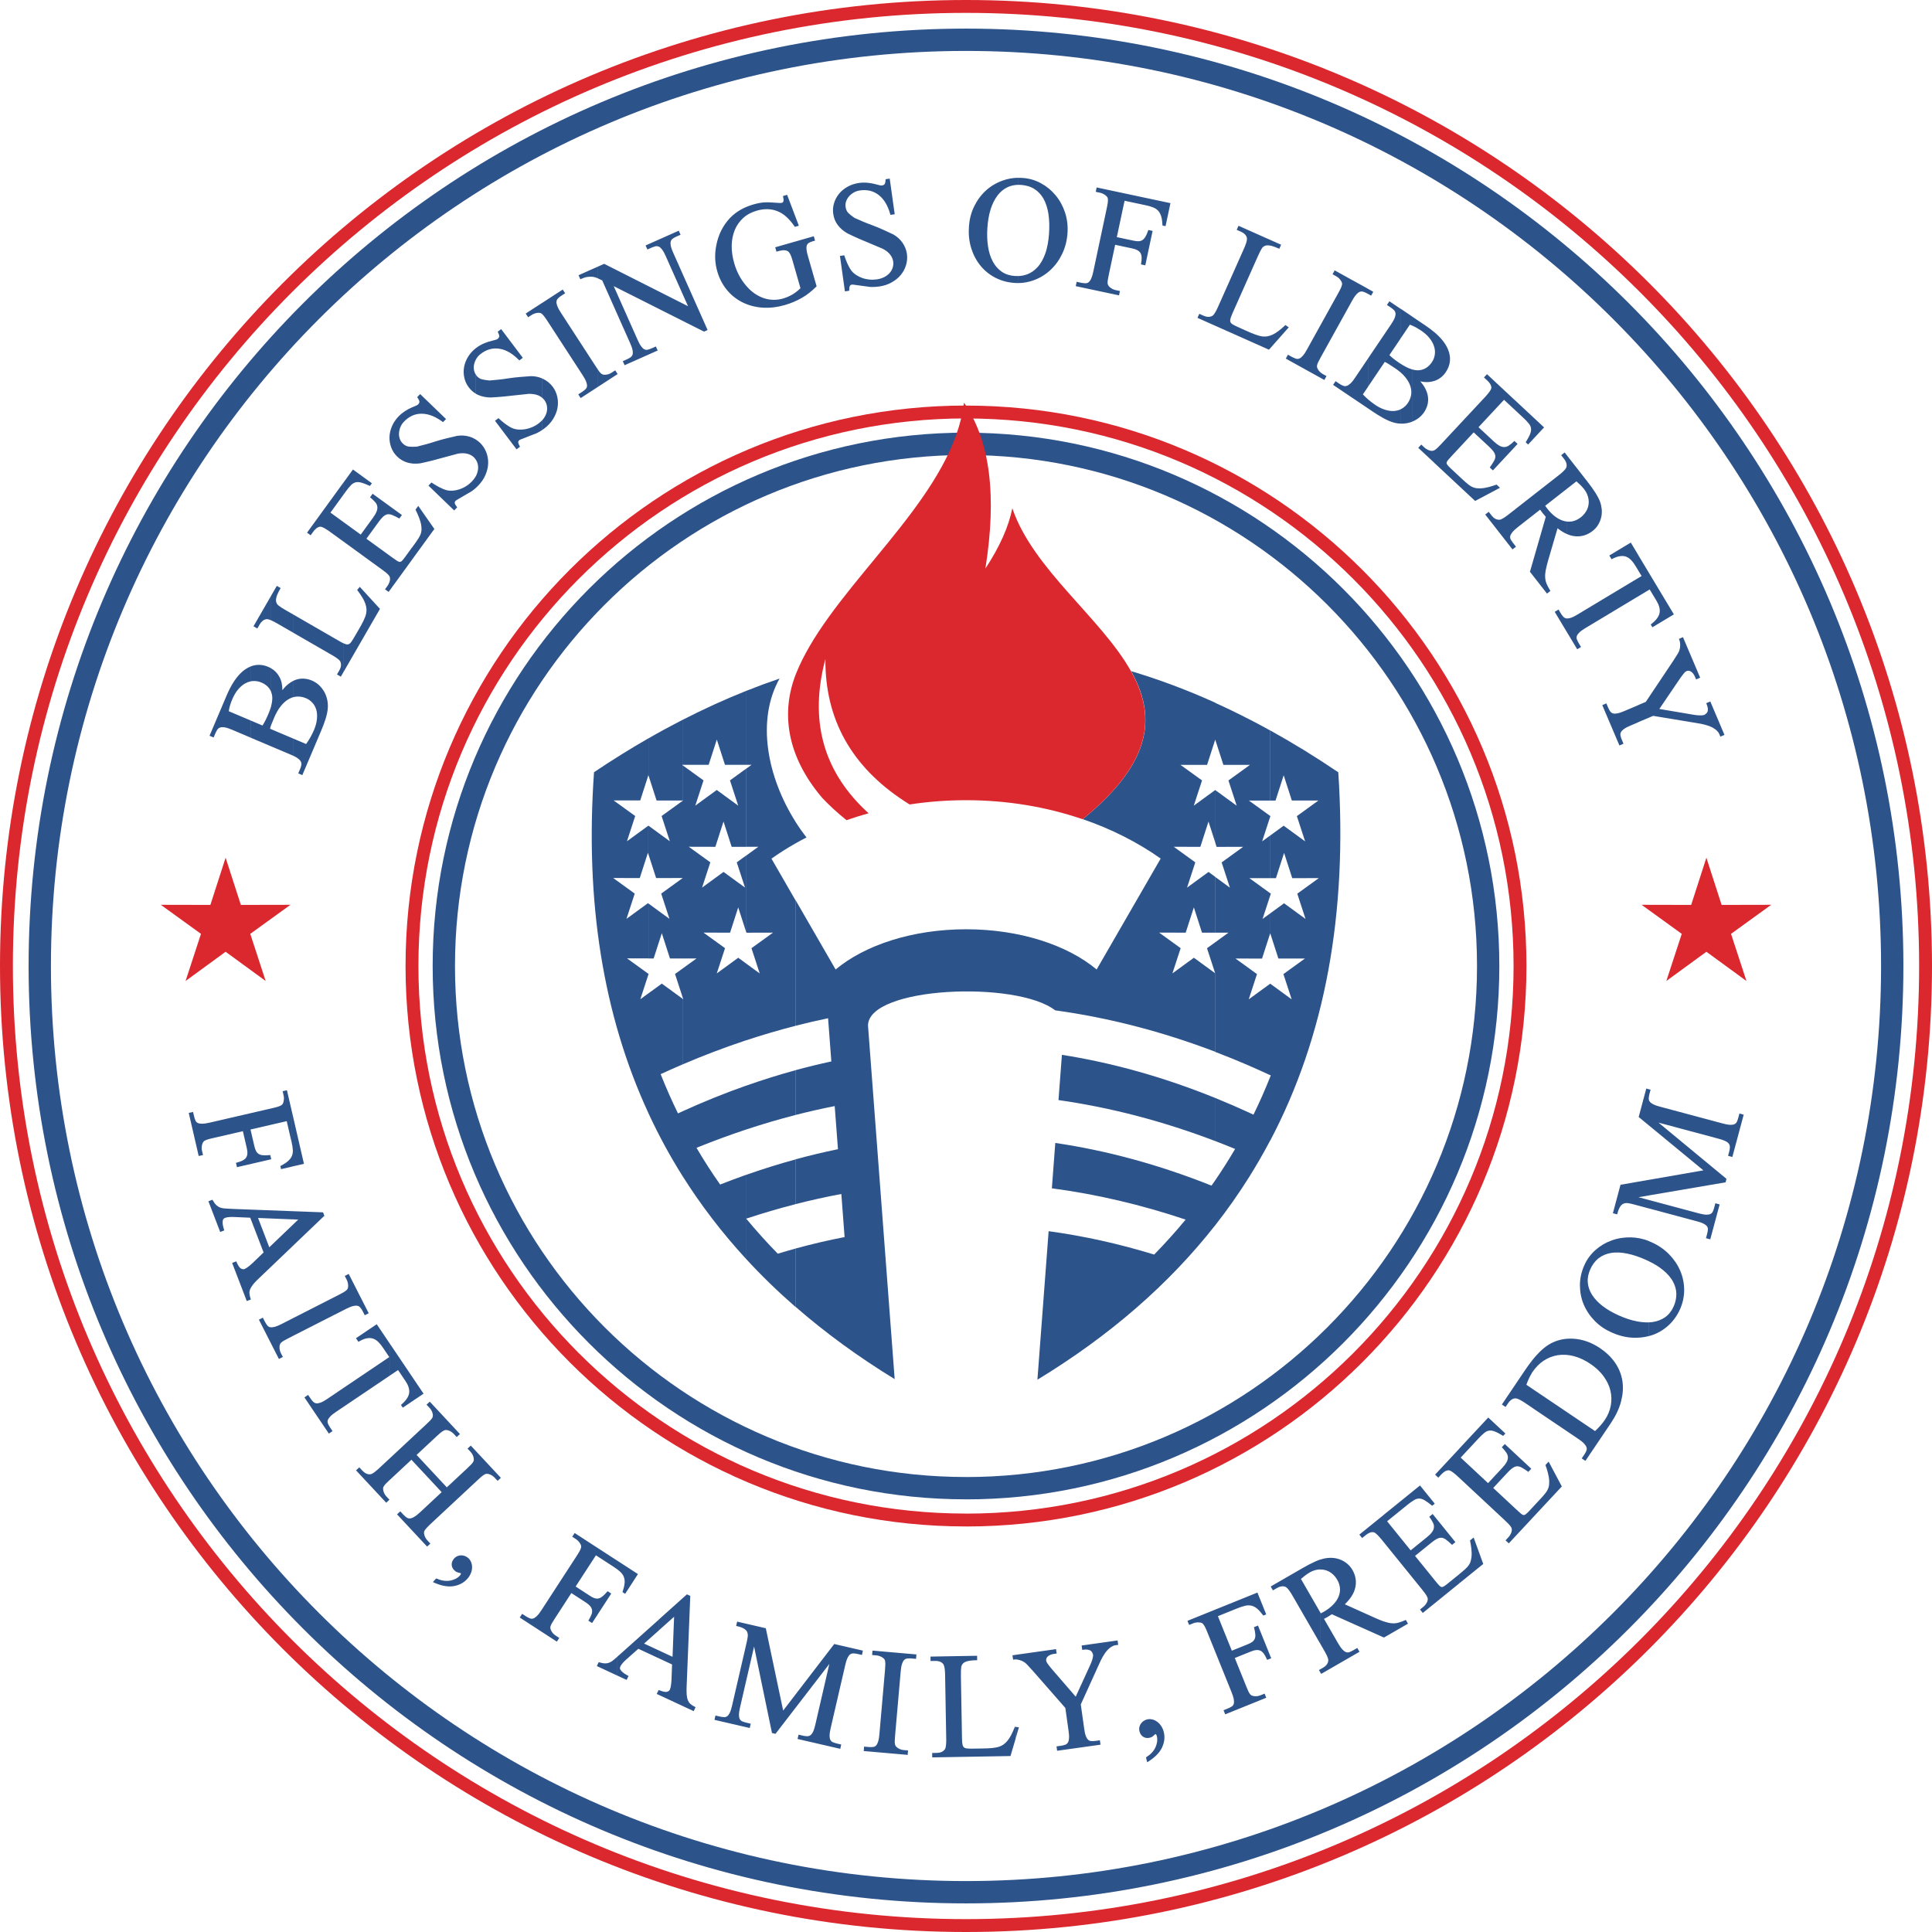
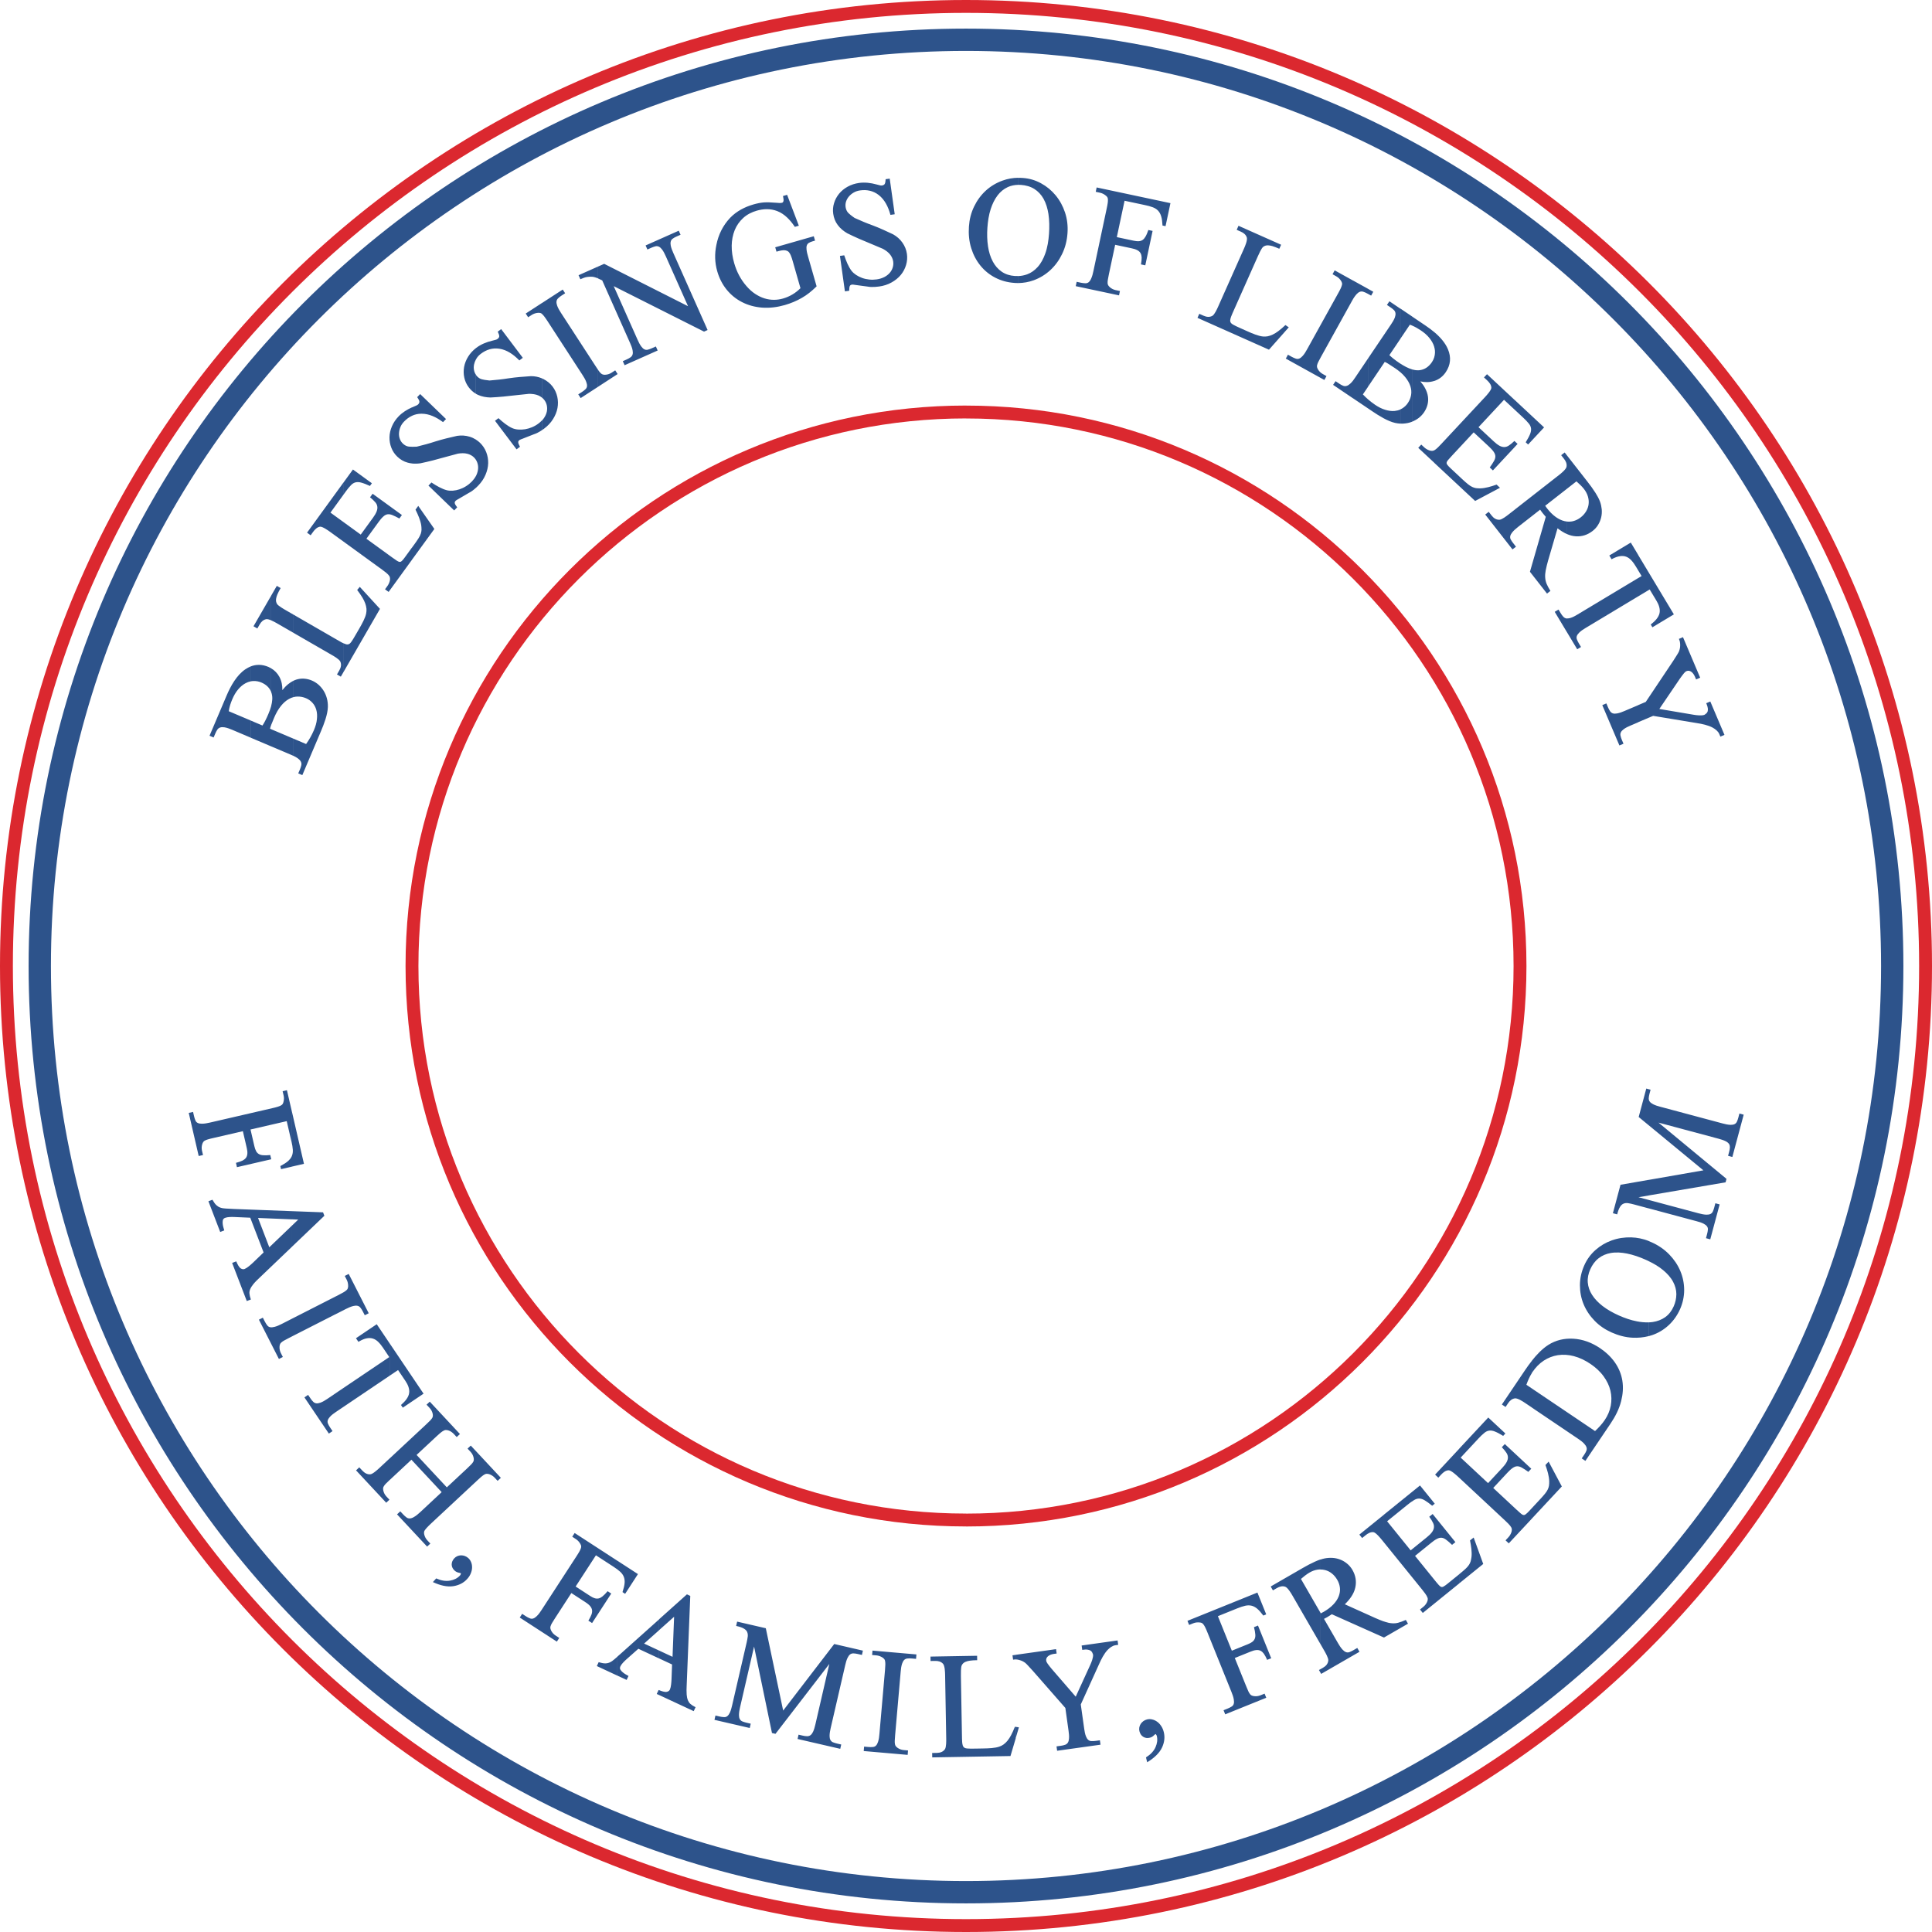
<svg xmlns="http://www.w3.org/2000/svg" id="a" viewBox="0 0 568.62 568.62">
  <defs>
    <style>.b,.c{fill-rule:evenodd;}.b,.d{fill:#2d538b;}.c,.e{fill:#db282f;}</style>
  </defs>
  <path class="e" d="M284.31,0c78.5,0,149.58,31.83,201.03,83.28s83.28,122.53,83.28,201.03-31.83,149.58-83.28,201.03-122.53,83.28-201.03,83.28v-3.79c77.45,0,147.58-31.41,198.35-82.17,50.77-50.77,82.17-120.9,82.17-198.35s-31.41-147.58-82.17-198.35C431.9,35.19,361.76,3.79,284.31,3.79V0Zm0,568.62c-78.5,0-149.58-31.83-201.03-83.28C31.83,433.89,0,362.81,0,284.31S31.83,134.74,83.28,83.28C134.74,31.83,205.82,0,284.31,0V3.79c-77.45,0-147.58,31.41-198.35,82.17C35.19,136.73,3.79,206.86,3.79,284.31s31.41,147.58,82.17,198.35c50.77,50.77,120.9,82.17,198.35,82.17v3.79Z" />
  <path class="d" d="M284.31,8.42c76.17,0,145.15,30.89,195.07,80.82,49.93,49.93,80.82,118.9,80.82,195.07s-30.89,145.15-80.82,195.07c-49.93,49.93-118.9,80.82-195.07,80.82v-6.57c74.36,0,141.69-30.15,190.43-78.89,48.74-48.74,78.89-116.07,78.89-190.43s-30.15-141.69-78.89-190.43C426,45.14,358.67,14.99,284.31,14.99v-6.57Zm0,551.78c-76.17,0-145.15-30.89-195.07-80.82C39.31,429.46,8.42,360.48,8.42,284.31S39.31,139.17,89.24,89.24C139.17,39.31,208.14,8.42,284.31,8.42v6.57c-74.36,0-141.69,30.15-190.43,78.89C45.14,142.62,14.99,209.95,14.99,284.31s30.15,141.69,78.89,190.43c48.74,48.74,116.07,78.89,190.43,78.89v6.57Z" />
  <path class="e" d="M284.31,119.37c45.54,0,86.78,18.47,116.63,48.32,29.85,29.85,48.32,71.09,48.32,116.63s-18.47,86.78-48.32,116.63c-29.85,29.85-71.09,48.32-116.63,48.32v-3.79c44.49,0,84.78-18.04,113.95-47.21,29.16-29.16,47.21-69.45,47.21-113.95s-18.04-84.78-47.21-113.95c-29.16-29.16-69.45-47.21-113.95-47.21v-3.79Zm0,329.89c-45.54,0-86.78-18.47-116.63-48.32-29.85-29.85-48.32-71.09-48.32-116.63s18.47-86.78,48.32-116.63c29.85-29.85,71.09-48.32,116.63-48.32v3.79c-44.49,0-84.78,18.04-113.95,47.21-29.16,29.16-47.21,69.45-47.21,113.95s18.04,84.78,47.21,113.95c29.16,29.16,69.45,47.21,113.95,47.21v3.79Z" />
-   <path class="d" d="M284.31,127.35c43.34,0,82.58,17.57,110.99,45.98,28.41,28.41,45.98,67.65,45.98,110.99s-17.57,82.58-45.98,110.99c-28.41,28.41-67.65,45.98-110.99,45.98v-6.57c41.52,0,79.12-16.84,106.34-44.06,27.22-27.22,44.06-64.82,44.06-106.34s-16.84-79.12-44.06-106.34c-27.22-27.22-64.82-44.06-106.34-44.06v-6.57Zm0,313.93c-43.34,0-82.58-17.57-110.99-45.98-28.41-28.41-45.98-67.65-45.98-110.99s17.57-82.58,45.98-110.99c28.41-28.41,67.65-45.98,110.99-45.98v6.57c-41.52,0-79.12,16.84-106.34,44.06-27.22,27.22-44.06,64.82-44.06,106.34s16.84,79.12,44.06,106.34c27.22,27.22,64.82,44.06,106.34,44.06v6.57Z" />
-   <path class="b" d="M373.84,335.65v-18.71l.17-.43-.17-.08v-26.92l6.32,4.61-2.43-7.43,6.34-4.58h-7.82l-2.4-7.43v-5.86l4.07-2.97,6.32,4.61-2.43-7.43,6.34-4.59-7.82,.02-2.4-7.44-2.4,7.44h-1.67v-12.56l3.94-2.88,6.32,4.61-2.43-7.43,6.34-4.59h-7.82l-2.4-7.43-2.4,7.44h-1.54v-20.63c6.67,3.69,13.34,7.79,20.01,12.31,2.76,41.67-3.92,77.78-20.01,108.36h0Zm0-72.07l.19-.57-.19-.13v.7h0Zm0-23.22l.06-.18-.06-.04v.22Zm0-25.37v20.63h-6.12v-10.4l.16-.12h-.16v-13.38c2.04,1.05,4.08,2.14,6.12,3.27h0Zm0,25.16v.22l-2.37,7.26,2.37-1.73v12.55h-6.12v-22.73l6.12,4.43h0Zm0,22.74v.7l-2.25,6.87,2.25-1.64v5.86h0l-2.4,7.44h-3.72v-23.66l6.12,4.43h0Zm0,26.63v26.92c-2.04-.95-4.08-1.86-6.12-2.75v-19.71l6.12-4.46h0Zm0,27.43v18.71c-1.91,3.62-3.95,7.17-6.12,10.64v-18.79c.4,.18,.8,.37,1.2,.55,1.79-3.66,3.43-7.37,4.92-11.12h0Zm-6.12-23.43l2.23-6.83-2.23-1.61v8.44Zm0-81.79v13.38h-7.66l-2.4-7.43v-10.82c3.36,1.52,6.71,3.14,10.06,4.87h0Zm0,13.49v10.39h-.16l.16,.12v22.71h-.03l.03,.02v23.65h-4.1l4.1,2.96v8.44l-.2,.61,.2-.15v19.71c-3.35-1.45-6.71-2.82-10.06-4.09v-23.08h0v-9.18l3.9-2.83h-3.91v-16.41l4.33,3.16-2.43-7.43,6.34-4.59-7.82,.02-.41-1.27v-15.46l6.32,4.61-2.43-7.43,6.18-4.47h0Zm0,102.29v18.79c-3.09,4.93-6.44,9.7-10.06,14.32v-13.23c1.97-2.88,3.85-5.84,5.65-8.89l.2-.35c-1.95-.8-3.9-1.57-5.85-2.32v-12.68c3.35,1.36,6.71,2.81,10.06,4.35Zm-10.06-120.65v10.82h0l-2.4,7.44h-7.82l6.34,4.57-2.43,7.43,6.32-4.61h0v15.46l-1.99-6.17-2.4,7.44-7.82-.02,6.34,4.59-2.43,7.43,6.32-4.61,1.99,1.45v16.42h-3.91l-2.4-7.44-2.4,7.44-7.82-.02,6.34,4.58-2.43,7.43,6.32-4.61,6.31,4.6v23.08c-15.7-5.98-31.41-10.04-47.14-12.2-11.31-8.84-55.08-7.02-55.08,4.5l.04,.53,7.81,103.51c-10.7-6.55-20.43-13.66-29.2-21.31v-17.12c4.82-1.32,9.64-2.45,14.46-3.38l-.94-12.45-.02-.23c-4.5,.84-9,1.84-13.5,2.99v-13.18c4.17-1.14,8.34-2.14,12.51-2.99l-.96-12.69c-3.85,.76-7.7,1.63-11.55,2.62v-13.18c3.52-.96,7.04-1.82,10.56-2.58l-.96-12.71c-3.2,.66-6.4,1.4-9.6,2.22v-37.04l11.82,20.47c8.58-7.17,22.59-11.84,38.41-11.84s29.84,4.67,38.41,11.84l18.85-32.65c-6.75-4.77-14.49-8.7-22.94-11.6,21.12-17.17,21.38-30.81,14.24-43.56,8.27,2.47,16.53,5.56,24.79,9.3h0Zm0,70.47l-2.42,1.75,2.42,7.41v-9.16h0Zm0,45.82c-15.05-6.1-30.09-10.33-45.12-12.7l-1.01,13.32c15.39,2.19,30.76,6.21,46.12,12.06v-12.68h0Zm0,24.23c-.36,.53-.72,1.05-1.09,1.57-15.34-6.12-30.67-10.31-45.98-12.56l-1.01,13.35c13.13,1.74,26.25,4.81,39.37,9.21-2.95,3.57-6.04,7-9.26,10.29-10.36-3.18-20.71-5.47-31.06-6.88l-3.3,43.71c21.24-12.92,38.68-28.07,52.33-45.46v-13.23h0Zm-123.58-99.13c1.08-.61,2.17-1.21,3.29-1.78-1.17-1.5-2.27-3.06-3.29-4.68v6.46Zm0-6.46v6.46c-2.45,1.39-4.79,2.88-7.03,4.46l7.03,12.18v37.04c-4.85,1.24-9.69,2.67-14.53,4.27v-22.65l4.05,2.95-2.43-7.43,6.34-4.58-7.82,.02-.13-.4v-22.26l3.63-2.63h-3.63v-22.94l1.64-1.19h-1.64v-21.73c3.29-1.31,6.59-2.53,9.88-3.65-6.88,12.23-3.66,28.9,4.65,42.07h0Zm0,73.21v13.18c-4.85,1.24-9.69,2.67-14.53,4.27v-12.9c4.85-1.71,9.69-3.23,14.53-4.55h0Zm0,26.24v13.18c-4.82,1.24-9.64,2.65-14.46,4.25,2.96,3.57,6.06,7.01,9.29,10.31,1.72-.52,3.45-1.02,5.17-1.49v17.12c-5.18-4.52-10.03-9.22-14.53-14.12v-24.69c4.85-1.71,9.69-3.23,14.53-4.55Zm-33.18-105.65h.16l-.16,.12v22.71h.03l-.03,.02v23.65h4.1l-4.1,2.96v8.44l.2,.61-.2-.15v19.32c6.21-2.66,12.43-5.02,18.65-7.08v-22.65l-2.27-1.66-6.32,4.61,2.43-7.43-6.34-4.58,7.82,.02,2.4-7.44,2.27,7.04v-22.26l-2.7,1.96,2.43,7.43-6.32-4.61-6.32,4.61,2.43-7.43-6.34-4.59,7.82,.02,2.4-7.44,2.4,7.44h4.19v-22.95l-4.69,3.4,2.43,7.43-6.32-4.61-6.32,4.61,2.43-7.43-6.18-4.47v10.39h0Zm18.65-32.23v21.73h-6.18l-2.4-7.43-2.4,7.44h-7.66v-13.24c6.22-3.19,12.43-6.02,18.65-8.5h0Zm0,116.19v12.9c-4.85,1.61-9.7,3.4-14.56,5.37,2.19,3.73,4.51,7.33,6.96,10.81,2.53-1,5.06-1.94,7.59-2.84v24.69c-7.03-7.65-13.25-15.76-18.65-24.34v-19.07c6.22-2.83,12.43-5.34,18.65-7.53Zm-28.71-91.39l2.4,7.44h7.66v-10.4l-.16-.12h.16v-13.23c-3.35,1.72-6.71,3.54-10.06,5.47v10.84h0Zm10.06,7.54l-6.18,4.47,2.43,7.43-6.32-4.61h0v8.39l2.28,7.05,7.79-.02v-22.71h0Zm0,22.74v23.65h-3.72l-2.4-7.44-2.4,7.44h-1.54v-16.18l6.19,4.52-2.43-7.43,6.3-4.56h0Zm0,26.61v8.44l-2.23-6.83,2.23-1.61h0Zm0,8.9l-6.12-4.46-3.95,2.88v35.23c2.96,6.41,6.31,12.59,10.06,18.54v-19.07c-.45,.2-.9,.41-1.35,.62-1.86-3.8-3.56-7.65-5.1-11.55,2.15-.99,4.3-1.95,6.44-2.86v-19.32h0Zm-10.06-7.11v-.22l.06,.04-.06,.18Zm0-43.85l-6.32,4.61,2.43-7.43-6.34-4.59h7.82l2.4-7.43v-10.84c-5.33,3.06-10.66,6.38-16,9.96-2.68,38,2.65,71.44,16,100.32v-35.23l-2.37,1.73,2.37-7.26v-.22l-6.28-4.54h6.28v-16.16l-.13-.09-6.32,4.61,2.43-7.43-6.34-4.59,7.82,.02,2.4-7.44,.13,.4v-8.39Z" />
-   <path class="c" d="M242.94,195.7c.39,17.4,8.65,31.09,24.78,41.07,5.36-.82,10.91-1.26,16.59-1.26,12.21,0,23.82,2,34.32,5.6,21.12-17.17,21.38-30.81,14.24-43.56-8.8-15.71-28.84-30.05-34.93-47.96-1.07,5.42-3.71,11.34-7.92,17.74,3.37-21.28,1.47-37.51-6.31-48.82-3.08,25.7-32.09,48.68-45.48,71.77-1.51,2.61-2.83,5.22-3.88,7.84l-.04,.09c-4.53,11.33-2.89,24.2,7.68,36.62,2.03,2.16,4.4,4.34,7.12,6.54h.12c2.09-.74,4.23-1.41,6.41-2.01-12.87-11.68-17.26-26.19-13.18-43.54,.15-.62,.3-1.24,.47-1.87,0,.58,0,1.17,.01,1.74Z" />
  <path class="b" d="M482.11,212.59v-5.05l2.27-.96,8.06-12.05c.38-.6,.76-1.19,1.14-1.79,.19-.32,.41-.67,.57-1,.07-.17,.12-.35,.17-.53,.09-.27,.13-.56,.16-.84,.03-.34,.04-.69,0-1.04-.02-.37-.11-.72-.25-1.06l-.1-.23,1.2-.51,5.06,11.93-1.2,.51-.35-.83c-.12-.28-.28-.55-.45-.8-.17-.23-.36-.44-.59-.61-.21-.15-.44-.25-.69-.3-.26-.05-.5,0-.75,.1-.26,.08-.58,.44-.75,.63-.42,.51-.8,1.04-1.18,1.57l-6.06,8.93,10.12,1.71c.86,.14,2.28,.32,3.13,.03,.23-.14,.43-.3,.63-.47,.17-.17,.28-.37,.35-.58,.07-.29,.07-.6,.04-.89-.05-.42-.2-.87-.37-1.26l-.1-.23,1.2-.51,4.17,9.83-1.2,.51-.33-.77c-.35-.83-1.17-1.44-1.93-1.87-1.33-.73-3.17-1.11-4.66-1.34l-12.87-2.13-4.44,1.88h0Zm0-37.05v-5.38l1.04-.62-1.04-1.73v-4.53l10.54,17.54-6.32,3.8-.49-.82,.18-.14c1.01-.79,2.16-1.93,2.42-3.25,.24-1.26-.28-2.55-.92-3.61l-1.99-3.31-3.41,2.05Zm0-12.26v4.53l-.63-1.05c-.39-.65-.83-1.29-1.35-1.85-.41-.44-.9-.82-1.46-1.04-.57-.23-1.19-.27-1.8-.19-.8,.09-1.64,.44-2.35,.81l-.21,.11-.66-1.11,6.32-3.8,2.15,3.58h0Zm0,6.88v5.38l-15.49,9.31c-.61,.37-1.33,.82-1.83,1.34-.28,.28-.61,.67-.72,1.05-.09,.32-.08,.63,.04,.94,.15,.41,.35,.8,.57,1.17l.64,1.07-1.12,.67-3.02-5.03v-4.04c.36,.02,.73-.06,1.06-.16,.68-.2,1.4-.61,2-.97l17.86-10.73h0Zm0,37.39v5.05l-2.23,.95c-.66,.28-1.43,.63-2,1.07-.32,.24-.7,.58-.85,.96-.14,.31-.16,.63-.08,.97,.09,.43,.23,.85,.41,1.25l.46,1.09-1.2,.51-5.04-11.87,1.2-.51,.51,1.21c.17,.39,.37,.79,.62,1.14,.2,.27,.45,.46,.76,.58,.4,.13,.86,.1,1.27,.02,.71-.12,1.46-.41,2.12-.69l4.05-1.72h0Zm-20.93-50.36v-3.69c.6,.06,1.2,.03,1.8-.11,.83-.21,1.57-.59,2.24-1.11,.65-.5,1.2-1.11,1.62-1.82,.39-.66,.64-1.36,.72-2.12,.09-.77,0-1.51-.22-2.25-.24-.8-.65-1.53-1.16-2.19-.63-.8-1.44-1.56-2.21-2.23l-2.79,2.18v-9.82l6.03,7.72c.83,1.06,1.65,2.17,2.37,3.31,.5,.8,1,1.68,1.33,2.57,.27,.74,.43,1.51,.51,2.29,.06,.78,.02,1.56-.16,2.32-.18,.78-.47,1.51-.89,2.19-.42,.72-.98,1.33-1.64,1.84-1.45,1.13-3.1,1.69-4.94,1.57-.9-.05-1.78-.3-2.61-.66Zm0-23.16v9.82l-6.41,5.01c.1,.13,.2,.26,.29,.39,.09,.13,.19,.27,.29,.4,.73,.94,1.59,1.84,2.57,2.53,.79,.55,1.65,1,2.6,1.21,.22,.05,.45,.09,.67,.11v3.69c-1-.44-1.93-1.05-2.78-1.71l-2.78,9.5c-.27,.96-.52,1.94-.71,2.92-.13,.7-.2,1.43-.14,2.13,.04,.62,.18,1.21,.41,1.78,.28,.66,.63,1.3,1.01,1.91l.12,.19-1.01,.79-5.02-6.42,4.66-16.17c-.19-.21-.37-.43-.55-.65-.17-.2-.34-.41-.51-.62-.13-.16-.24-.33-.36-.5-.08-.11-.16-.23-.24-.34l-6.46,5.05c-.35,.27-.71,.57-1.04,.88v-5.92l13.04-10.19c.59-.46,2.07-1.65,2.22-2.42,.17-.87-.18-1.66-.72-2.34l-.85-1.09,1.03-.8,.67,.85h0Zm0,48v4.04l-3.6-6,1.12-.67,.66,1.1c.22,.37,.47,.73,.77,1.04,.24,.24,.51,.4,.84,.47,.07,.01,.14,.02,.22,.02h0Zm-15.39-20.82l.39-.3-.39-.5v.8h0Zm0-29.63v-1.73l.86,.8-.86,.93h0Zm0-11l2.53,2.36c.58,.54,1.16,1.12,1.65,1.74,.34,.42,.57,.88,.64,1.42,.07,.55-.07,1.1-.26,1.61-.32,.78-.76,1.55-1.2,2.28l-.11,.18,.71,.66,4.7-5.04-8.66-8.08v2.88Zm0-2.88v2.88l-3.13-2.91-7.51,8.06,4.49,4.18c.53,.49,1.14,1,1.78,1.33,.43,.21,.91,.36,1.4,.33,.46-.02,.89-.19,1.27-.45,.52-.34,1-.75,1.45-1.18l.17-.16,.08,.08v1.73l-6.4,6.86-.93-.87,.13-.18c.4-.56,.8-1.15,1.13-1.75,.22-.4,.39-.85,.39-1.31,0-.46-.18-.88-.43-1.27-.38-.59-.95-1.16-1.46-1.64l-4.49-4.18-6.39,6.86c-.39,.42-.78,.84-1.15,1.28-.17,.2-.38,.49-.42,.76-.04,.23,.04,.43,.18,.62,.25,.35,.62,.7,.93,1l3.61,3.37c.51,.47,1.03,.95,1.58,1.38,.38,.3,.78,.59,1.22,.79,.35,.16,.72,.29,1.09,.35,.43,.06,.87,.08,1.3,.07,1.5-.03,3.24-.56,4.65-1.06l.14-.05,1,.94-7.31,3.88-12.07-11.26v-3.62c.63-.32,1.57-1.32,2.05-1.84l12.91-13.84c.47-.5,1.84-2.01,1.88-2.72,.01-.87-.63-1.65-1.23-2.21l-.94-.87,.89-.95,8.14,7.59h0Zm0,32.31v5.92c-.25,.24-.49,.48-.7,.74-.26,.33-.54,.75-.61,1.18-.05,.32,0,.64,.15,.92,.19,.36,.43,.7,.68,1.02l.48,.61v.8l-.64,.5-8.02-10.26,1.03-.8,.85,1.09c.59,.76,1.36,1.29,2.34,1.24,.72-.06,2.09-1.12,2.64-1.55l1.8-1.4h0Zm-23.7-37.87c1.44-.47,2.57-1.34,3.42-2.6,1.44-2.13,1.64-4.39,.64-6.76-.81-1.94-2.36-3.65-4.06-5.07v4.31c.25,.78,.32,1.59,.19,2.39-.04,.28-.11,.55-.19,.82v6.9Zm0-14.43v4.28c-.27-.88-.75-1.7-1.32-2.42-.71-.92-1.64-1.69-2.6-2.33-.8-.54-1.65-1.03-2.54-1.41v-2.66l3.95,2.67c.82,.56,1.68,1.18,2.51,1.88h0Zm0,7.52v6.9h-.03c-1.32,.43-2.69,.41-4.03,.12,.53,.62,1.02,1.28,1.4,2,.42,.79,.74,1.65,.85,2.55,.1,.81,.05,1.6-.16,2.38-.21,.78-.55,1.5-1,2.17-.43,.63-.95,1.18-1.55,1.65-.59,.45-1.24,.81-1.93,1.09v-15.36c.69,.2,1.39,.3,2.05,.24,1.63-.16,2.84-1.05,3.75-2.39,.29-.43,.51-.88,.66-1.36h0Zm0,27.31v3.62l-4.68-4.36,.89-.95,.94,.87c.2,.18,.42,.35,.66,.48,.24,.14,.5,.27,.76,.36,.25,.08,.5,.13,.76,.14,.23,0,.46-.04,.67-.16h0Zm-6.46-39.38v2.66c-.22-.09-.45-.18-.68-.26l-2.8,4.15v-8.9l3.47,2.34h0Zm0,15.58v15.36l-.09,.04c-.76,.3-1.55,.46-2.37,.52-.34,.03-.68,.03-1.02,.01v-4.18c.18-.08,.36-.18,.54-.28,.67-.41,1.23-.94,1.66-1.59,.49-.72,.81-1.51,.96-2.37,.15-.87,.06-1.73-.21-2.58-.31-.99-.88-1.89-1.53-2.69-.42-.52-.91-1-1.42-1.44v-2.52c1,.65,2.23,1.35,3.47,1.71Zm-3.47-17.92v8.9l-3.24,4.8c.38,.37,.79,.72,1.2,1.05,.57,.46,1.18,.88,1.78,1.29l.25,.17v2.52c-.5-.43-1.03-.83-1.57-1.19-.63-.42-1.26-.84-1.9-1.24-.35-.22-.73-.44-1.12-.61l-4.92,7.3v-8.31l6.75-10c.42-.62,.88-1.35,1.14-2.06,.14-.41,.25-.88,.18-1.31-.06-.34-.21-.63-.45-.87-.29-.28-.6-.53-.94-.76l-1.12-.75,.73-1.08,3.21,2.17h0Zm0,29.68v4.18c-.52-.02-1.05-.1-1.56-.21-2.18-.49-4.79-2.13-6.63-3.37l-1.32-.89v-2.66c.65,.56,1.33,1.08,2.04,1.57,.94,.64,1.98,1.2,3.08,1.51,.87,.26,1.79,.41,2.7,.32,.59-.06,1.16-.2,1.69-.44h0Zm-9.51-33.99v-1.49l1.53,.85-.63,1.14-.89-.5Zm0-1.49v1.49l-.22-.12c-.38-.21-.79-.4-1.21-.53-.32-.1-.65-.1-.97,.01-.4,.14-.78,.48-1.06,.79-.34,.39-.65,.84-.93,1.29v-5.37l4.39,2.43h0Zm0,20.49v8.31l-1.53,2.26c.49,.51,.99,1,1.53,1.47v2.66l-4.39-2.96v-5.29c.22-.28,.42-.57,.6-.85l3.78-5.61Zm-4.39-22.92v5.37c-.13,.21-.25,.42-.36,.63l-9.13,16.47c-.27,.48-.53,.97-.78,1.47-.14,.29-.28,.62-.35,.94-.04,.2-.06,.43,0,.64,.06,.22,.17,.45,.29,.65,.34,.56,.8,.99,1.37,1.31l1.11,.62-.63,1.14-10.92-6.05v-1.03l.2-.36,1.11,.62c.39,.21,.79,.4,1.22,.54,.31,.11,.63,.11,.95,0,.4-.14,.77-.48,1.05-.79,.51-.55,.95-1.29,1.31-1.95l9.13-16.47c.26-.47,.53-.96,.76-1.45,.14-.3,.28-.65,.36-.98,.06-.19,.08-.41,.03-.61-.06-.22-.17-.44-.28-.64-.37-.56-.82-1.01-1.4-1.33l-1.11-.62,.63-1.14,5.44,3.02h0Zm0,29.38v5.29l-5.91-3.99,.73-1.08,1.12,.75c.35,.23,.72,.45,1.11,.6,.32,.12,.64,.15,.98,.05,.42-.1,.82-.4,1.13-.69,.3-.27,.58-.59,.84-.93h0Zm-19.39-15.14l.44-.49-.44-.29v.78Zm0-.78v.78l-5.39,6.09-21.04-9.37,.53-1.19,1.26,.56c.88,.39,1.8,.51,2.65,0,.61-.41,1.32-1.96,1.61-2.61l7.66-17.2c.31-.69,1.04-2.42,.81-3.19-.26-.85-.94-1.38-1.72-1.72l-1.26-.56,.53-1.19,12.54,5.58-.53,1.19-.23-.1c-.59-.26-1.2-.5-1.81-.69-.41-.11-.84-.21-1.27-.22-.28-.01-.57,.02-.83,.11-.23,.09-.44,.2-.63,.35-.51,.43-1.29,2.18-1.56,2.79l-7.45,16.74c-.25,.57-.6,1.39-.67,2.01-.04,.4,.08,.72,.37,1,.5,.46,2.29,1.22,2.93,1.51l1.93,.86c1.2,.54,3.11,1.35,4.43,1.46,.46,.04,.91,.02,1.36-.06,.51-.1,1-.28,1.48-.5,.58-.28,1.13-.63,1.64-1.01,.69-.51,1.34-1.08,1.96-1.66l.15-.14,.56,.38h0Zm0,8.7v1.03l-.44-.24,.44-.78h0Zm-79.19-21.44v-2.06c.9-.03,1.77-.2,2.63-.51,1.19-.44,2.21-1.18,3.06-2.12,1.02-1.11,1.73-2.5,2.24-3.91,.68-1.86,.99-3.91,1.13-5.88,.14-1.95,.12-3.95-.17-5.88-.25-1.55-.68-3.09-1.45-4.47-.67-1.17-1.56-2.15-2.7-2.87-1.19-.74-2.54-1.09-3.93-1.19-.27-.02-.53-.03-.8-.02v-2.06c.45,0,.9,0,1.36,.04,1.89,.13,3.67,.65,5.33,1.56,1.66,.9,3.1,2.09,4.3,3.54,1.24,1.5,2.16,3.2,2.77,5.05,.66,1.98,.88,4.03,.73,6.11-.15,2.14-.65,4.2-1.59,6.13-.86,1.79-2.01,3.39-3.47,4.74-1.42,1.31-3.05,2.3-4.86,2.97-1.48,.54-3.02,.81-4.58,.83h0Zm31.3-24.23l-2.28,10.71,4.94,1.05c.49,.1,1.02,.18,1.52,.15,.4-.02,.76-.13,1.09-.34,.36-.24,.64-.58,.86-.96,.33-.55,.58-1.18,.79-1.79l.07-.21,1.26,.27-2.15,10.13-1.28-.27,.04-.24c.11-.59,.18-1.21,.17-1.81-.02-.43-.11-.87-.32-1.25-.21-.37-.52-.64-.89-.85-.5-.28-1.09-.46-1.65-.57l-4.94-1.05-1.85,8.7c-.12,.54-.23,1.09-.31,1.63-.05,.32-.09,.67-.06,1,.02,.2,.07,.43,.19,.61,.12,.2,.3,.38,.47,.54,.48,.43,1.05,.71,1.68,.85l1.29,.27-.27,1.28-12.74-2.71,.27-1.28,1.25,.27c.43,.09,.88,.15,1.32,.16,.33,.01,.64-.08,.91-.27,.34-.25,.6-.68,.77-1.07,.32-.68,.53-1.51,.68-2.25l3.91-18.42c.11-.53,.23-1.07,.3-1.61,.04-.33,.08-.7,.06-1.04-.01-.22-.05-.43-.15-.63-.11-.19-.28-.36-.45-.5-.25-.21-.53-.39-.82-.54-.29-.15-.6-.25-.92-.32l-1.25-.27,.27-1.28,21.72,4.62-1.44,6.77-.91-.19v-.19c-.05-.85-.14-1.78-.4-2.59-.19-.59-.47-1.15-.9-1.6-.42-.44-.94-.75-1.5-.97-.75-.29-1.56-.5-2.35-.66l-6.03-1.28Zm-31.3-6.74v2.06c-1.06,.02-2.1,.22-3.07,.66-1.19,.55-2.18,1.38-2.98,2.41-.92,1.2-1.57,2.6-2.04,4.03-.57,1.76-.85,3.64-.98,5.48-.13,1.86-.1,3.75,.19,5.6,.24,1.54,.68,3.06,1.42,4.43,.64,1.19,1.5,2.2,2.62,2.97,1.14,.77,2.42,1.15,3.78,1.24,.35,.02,.7,.03,1.05,.02v2.06c-.39,0-.78,0-1.17-.04-1.96-.14-3.84-.64-5.58-1.54-1.69-.87-3.16-2.06-4.36-3.54-1.24-1.52-2.13-3.26-2.71-5.13-.65-2.07-.83-4.23-.68-6.39,.14-2.06,.63-4.05,1.54-5.91,.85-1.76,1.99-3.33,3.43-4.65,1.43-1.31,3.08-2.28,4.9-2.94,1.5-.55,3.05-.82,4.63-.84h0Zm-123.66,61.48v-4.96c.08,.11,.15,.22,.23,.33,.19,.26,.41,.54,.67,.75,.16,.13,.35,.26,.57,.3,.22,.06,.48,.06,.71,.05,.65-.04,1.25-.24,1.8-.6l1.07-.69,.71,1.09-5.75,3.74h0Zm0-31.88v-3.49l1.8-.8,24.68,12.47-6.55-14.71c-.3-.67-.66-1.42-1.11-2-.25-.32-.59-.69-.98-.84-.31-.13-.63-.15-.95-.08-.41,.11-.81,.25-1.2,.42l-1.17,.52-.53-1.19,9.76-4.34,.53,1.19-1.2,.53c-.39,.17-.79,.38-1.13,.64-.27,.2-.46,.46-.55,.79-.12,.4-.08,.88,0,1.29,.15,.71,.45,1.45,.74,2.1l10.1,22.69-1.05,.47-26.58-13.38,7.02,15.77c.29,.66,.67,1.44,1.12,2.02,.24,.32,.58,.69,.96,.84,.3,.13,.61,.15,.93,.07,.41-.1,.81-.26,1.2-.43l1.17-.52,.53,1.19-9.73,4.33-.53-1.19,1.17-.52c.39-.18,.78-.38,1.13-.64,.28-.21,.46-.46,.57-.78,.13-.4,.09-.87,.01-1.28-.13-.7-.44-1.45-.73-2.11l-8.21-18.45c-.4-.19-.8-.38-1.21-.56h0Zm59.57,2.88l-2.28-7.97c-.16-.56-.33-1.13-.56-1.67-.13-.3-.3-.66-.52-.91-.13-.17-.29-.31-.48-.4-.21-.09-.43-.15-.65-.2-.66-.12-1.7,.15-2.33,.33l-.24,.07-.37-1.29,11.35-3.25,.37,1.29-.77,.22c-.37,.11-.76,.25-1.09,.47-.26,.16-.44,.4-.55,.69-.15,.38-.13,.86-.09,1.26,.07,.69,.26,1.42,.46,2.09l2.5,8.72-.11,.11c-.65,.64-1.34,1.25-2.06,1.82-.68,.53-1.39,1.02-2.14,1.45-1.58,.92-3.28,1.62-5.04,2.13-2.2,.63-4.48,.93-6.77,.75-2.04-.17-4.01-.68-5.84-1.62-1.76-.9-3.27-2.13-4.52-3.67-1.3-1.6-2.2-3.44-2.77-5.42-.73-2.54-.79-5.14-.25-7.73,.6-3.04,1.92-5.72,4.05-7.98,1.9-1.96,4.28-3.2,6.89-3.95,.5-.14,1-.27,1.51-.37,.47-.1,.95-.16,1.43-.21,.55-.04,1.1-.05,1.65-.03,.73,.03,1.47,.07,2.2,.13,.36,.04,1.25,.12,1.61-.01,.19-.05,.31-.21,.38-.39,.14-.34,0-1.02-.07-1.36l-.05-.23,1.22-.35,3.45,9.09-1.18,.34-.1-.15c-1.26-1.87-2.94-3.68-5.09-4.5-1.96-.75-3.99-.69-6-.12-1.49,.43-2.88,1.12-4.03,2.18-1.08,1-1.91,2.18-2.47,3.54-.58,1.45-.86,2.98-.89,4.54-.03,1.75,.25,3.49,.73,5.17,.72,2.51,1.89,4.79,3.61,6.76,.76,.88,1.61,1.68,2.58,2.31,.85,.56,1.77,1.02,2.74,1.32,.9,.28,1.83,.42,2.77,.42,.91,0,1.8-.13,2.67-.38,1.98-.57,3.69-1.59,5.14-3.04h0Zm26.27-32.24l1.47,10.48-1.26,.18-.06-.21c-.6-2.14-1.62-4.28-3.42-5.66-1.61-1.23-3.45-1.61-5.45-1.33-.66,.09-1.31,.29-1.88,.63-.54,.31-1.02,.7-1.42,1.17-.37,.43-.65,.93-.83,1.47-.17,.52-.21,1.06-.14,1.6,.07,.49,.22,.95,.49,1.37,.37,.61,1.61,1.48,2.18,1.87,1.74,.79,3.51,1.54,5.32,2.19,2.02,.76,4.04,1.7,5.99,2.62,1.1,.62,2.04,1.43,2.76,2.47,.69,.99,1.14,2.09,1.31,3.28,.16,1.11,.07,2.21-.25,3.28-.32,1.07-.83,2.05-1.54,2.91-.75,.91-1.67,1.63-2.7,2.21-1.14,.65-2.39,1.03-3.68,1.21-.8,.11-1.62,.17-2.42,.14-.33,0-.74-.08-1.07-.13-.6-.09-1.2-.17-1.8-.24-.59-.08-1.19-.16-1.78-.24-.2-.03-.69-.11-.89-.1-.25,.03-.48,.13-.63,.33-.19,.29-.22,.93-.22,1.27v.22l-1.27,.18-1.46-10.43,1.26-.18,.07,.2c.49,1.45,1.16,3.17,2.1,4.39,.38,.47,.83,.86,1.33,1.19,.56,.37,1.16,.66,1.79,.89,.67,.24,1.37,.39,2.08,.46,.72,.08,1.45,.06,2.17-.04,.79-.11,1.55-.33,2.26-.69,.6-.31,1.15-.72,1.59-1.23,.4-.46,.7-.99,.88-1.58,.18-.57,.22-1.16,.14-1.76-.1-.73-.41-1.38-.84-1.97-.55-.75-1.39-1.33-2.19-1.77-1.17-.5-2.34-.99-3.51-1.48-2.35-.95-4.69-1.96-6.97-3.09-1.08-.63-2.08-1.43-2.82-2.45-.73-.97-1.15-2.08-1.32-3.29-.15-1.05-.08-2.1,.24-3.12,.3-1.02,.8-1.93,1.46-2.76,.7-.86,1.56-1.55,2.53-2.09,1.04-.58,2.18-.94,3.37-1.11,1.72-.24,3.46-.02,5.13,.44,.36,.09,.71,.18,1.06,.27,.16,.04,.41,.08,.59,.03,.28-.04,.54-.15,.73-.37,.22-.27,.28-.93,.3-1.26v-.21l1.26-.18Zm-85.83,25.87v3.49l-.17-.07c-.33-.12-.67-.25-1.01-.33-.3-.07-.59-.1-.9-.1-.39,0-.78,.03-1.17,.08-.56,.07-1.23,.34-1.74,.57l-.23,.1-.53-1.19,5.75-2.56h0Zm0,30.42v4.96l-5.13,3.33-.71-1.09,1.07-.69c.37-.24,.73-.51,1.05-.82,.24-.22,.4-.51,.45-.83,.06-.42-.06-.91-.21-1.3-.25-.71-.7-1.44-1.11-2.07l-10.26-15.79c-.3-.45-.6-.92-.93-1.35-.2-.27-.44-.55-.69-.78-.03-.03-.06-.05-.09-.08v-3.15l6.15-3.99,.71,1.09-1.07,.69c-.37,.24-.73,.51-1.03,.82-.24,.24-.39,.53-.44,.86-.06,.42,.06,.91,.2,1.31,.26,.71,.68,1.41,1.09,2.05l10.26,15.79c.23,.35,.46,.7,.7,1.05h0Zm-16.56,17.76c.23-.16,.45-.32,.68-.48,1.05-.79,1.95-1.72,2.64-2.84,.62-1,1.08-2.08,1.29-3.24,.2-1.1,.18-2.21-.06-3.29-.24-1.09-.7-2.1-1.37-2.99-.73-.96-1.65-1.7-2.73-2.24-.14-.07-.29-.13-.43-.2v5.65c.27,.21,.51,.45,.72,.73,.36,.48,.61,1.02,.73,1.61,.13,.6,.12,1.21,0,1.8-.14,.66-.43,1.28-.8,1.84-.19,.29-.41,.56-.65,.81v2.84Zm0-37.43v3.15c-.13-.11-.28-.19-.44-.23-.22-.05-.47-.06-.69-.05-.66,.06-1.27,.25-1.83,.61l-1.07,.69-.71-1.09,4.74-3.08h0Zm0,22.14v5.65c-.3-.23-.63-.43-.98-.59-.85-.38-1.86-.48-2.77-.49-1.27,.13-2.52,.27-3.78,.4-2.52,.31-5.05,.56-7.6,.68-1.25-.03-2.51-.25-3.66-.77-.22-.1-.43-.2-.63-.32v-5.6c.04,.05,.07,.1,.11,.15,.3,.4,.65,.72,1.09,.96,.62,.35,2.13,.51,2.81,.58,1.91-.15,3.82-.35,5.71-.66,2.13-.32,4.35-.47,6.51-.62,1.1,0,2.17,.2,3.18,.63h0Zm0,12.44v2.84c-.44,.3-.9,.57-1.38,.81-.3,.15-.68,.29-1,.4-.57,.21-1.13,.43-1.69,.66-.56,.22-1.12,.43-1.67,.66-.19,.07-.66,.24-.82,.34-.2,.15-.36,.34-.39,.59-.03,.35,.26,.92,.42,1.21l.11,.19-1.02,.77-6.34-8.41,1.02-.77,.15,.14c1.13,1.03,2.55,2.21,3.97,2.82,.56,.23,1.14,.35,1.74,.39,.67,.05,1.34,.01,1.99-.09,.7-.12,1.39-.32,2.04-.6,.67-.28,1.3-.64,1.88-1.08,.36-.27,.69-.56,1-.89h0Zm-19.41,19.81v-3.47c.06-.11,.11-.21,.16-.32,.28-.61,.46-1.27,.5-1.95,.03-.61-.06-1.21-.28-1.78-.1-.27-.23-.52-.38-.75v-5.94c.43,.27,.83,.58,1.21,.94,.81,.78,1.42,1.7,1.83,2.74,.41,1.04,.6,2.13,.58,3.24-.03,1.18-.31,2.32-.77,3.4-.5,1.21-1.25,2.28-2.16,3.22-.22,.23-.45,.45-.68,.67h0Zm0-37.77v-3.36l.12-.09c1.39-1.05,3.02-1.7,4.7-2.1,.35-.09,.71-.18,1.06-.28,.16-.05,.4-.13,.53-.26,.23-.17,.4-.39,.46-.67,.07-.34-.21-.95-.35-1.25l-.09-.19,1.01-.76,6.37,8.45-1.02,.77-.16-.16c-1.56-1.57-3.49-2.96-5.74-3.29-2.01-.3-3.8,.27-5.41,1.48-.53,.4-1.01,.88-1.34,1.47-.05,.08-.09,.16-.14,.24Zm0-3.36v3.36c-.25,.46-.43,.96-.54,1.47-.11,.56-.12,1.13,0,1.69,.09,.48,.28,.91,.55,1.31v5.6c-.83-.48-1.54-1.13-2.12-1.91-.64-.85-1.08-1.8-1.3-2.84-.23-1.04-.24-2.08-.06-3.13,.2-1.09,.62-2.12,1.2-3.05,.6-.97,1.38-1.81,2.29-2.51h0Zm0,26.91v5.94c-.17-.26-.37-.5-.59-.72-.53-.51-1.17-.84-1.88-1.03-.9-.25-1.92-.19-2.81-.05-1.23,.32-2.45,.66-3.67,.99-2.44,.7-4.9,1.34-7.4,1.86-.82,.11-1.65,.14-2.47,.05v-4.91c.54,0,1.08-.02,1.42-.04,1.86-.45,3.72-.95,5.54-1.55,2.06-.65,4.22-1.15,6.33-1.63,1.24-.19,2.49-.12,3.69,.25,.66,.2,1.27,.48,1.84,.84h0Zm0,10.74v3.47c-.36,.33-.74,.65-1.14,.93-.27,.2-.63,.39-.92,.55-.53,.3-1.05,.6-1.57,.92-.52,.3-1.04,.6-1.55,.91-.18,.1-.62,.34-.76,.47-.18,.18-.3,.39-.29,.65,.02,.35,.4,.87,.6,1.13l.13,.17-.89,.92-7.57-7.31,.88-.92,.18,.12c1.28,.84,2.87,1.78,4.36,2.17,.59,.14,1.18,.17,1.78,.12,.67-.05,1.32-.19,1.95-.4,.68-.23,1.32-.53,1.92-.92,.62-.38,1.18-.84,1.69-1.36,.47-.49,.88-1.02,1.2-1.62h0Zm-18.83,24.66l6.61-9.09-4.74-6.79-.81,1.11,.07,.14c.66,1.34,1.4,3,1.62,4.49,.05,.43,.09,.86,.08,1.3-.01,.38-.09,.76-.21,1.13-.15,.46-.39,.9-.64,1.31-.37,.59-.77,1.17-1.18,1.73l-.8,1.1v3.58h0Zm0-42.38v-2.47c.13-.06,.25-.11,.38-.16,.33-.15,.67-.29,1-.44,.15-.07,.37-.19,.49-.34,.2-.21,.34-.45,.34-.74,.01-.35-.35-.9-.54-1.18l-.12-.17,.88-.91,7.61,7.35-.88,.91-.18-.13c-1.79-1.31-3.91-2.37-6.18-2.35-1.02,0-1.95,.22-2.8,.62Zm0-2.47v2.47c-.85,.39-1.61,.96-2.31,1.69-.46,.48-.86,1.03-1.09,1.66-.23,.57-.37,1.18-.4,1.8-.03,.57,.06,1.13,.26,1.67,.19,.52,.48,.96,.88,1.34,.36,.34,.76,.61,1.23,.77,.34,.13,.89,.17,1.44,.17v4.91c-.42-.05-.85-.12-1.26-.24-1.17-.32-2.19-.93-3.07-1.78-.77-.74-1.35-1.61-1.73-2.6-.39-.99-.56-2.02-.55-3.08,.02-1.11,.28-2.19,.71-3.2,.46-1.1,1.14-2.09,1.97-2.95,1.11-1.15,2.48-2,3.93-2.65h0Zm0,41.28v3.58l-6.85,9.43-1.06-.77,.75-1.04c.16-.22,.29-.46,.4-.71,.11-.26,.21-.53,.27-.8,.05-.25,.07-.51,.04-.77-.02-.23-.1-.45-.24-.65-.39-.59-1.5-1.4-2.07-1.81l-11.37-8.26v-5.74l5.07,3.68,3.61-4.96c.42-.58,.85-1.25,1.1-1.93,.16-.46,.25-.95,.16-1.43-.07-.46-.29-.86-.6-1.21-.4-.47-.87-.9-1.35-1.3l-.18-.15,.76-1.04,8.62,6.26-.75,1.03-.2-.11c-.61-.33-1.23-.65-1.88-.91-.42-.17-.89-.28-1.35-.23-.46,.06-.86,.28-1.21,.59-.54,.45-1.04,1.08-1.45,1.65l-3.61,4.96,7.59,5.51c.46,.34,.93,.67,1.41,.98,.23,.15,.54,.31,.81,.33,.23,0,.42-.1,.59-.25,.32-.29,.62-.7,.88-1.05l2.1-2.89h0Zm-20.13,36.59l10.73-18.59-5.94-6.48-.77,.92,.12,.16c.52,.68,1.01,1.39,1.45,2.12,.32,.55,.62,1.13,.83,1.74,.17,.49,.29,1,.34,1.52,.03,.45,0,.91-.09,1.36-.24,1.3-1.26,3.11-1.91,4.25l-1.06,1.83c-.35,.61-1.3,2.31-1.81,2.76-.3,.25-.64,.34-1.03,.26-.27-.06-.57-.18-.87-.32v8.45h0Zm0-52.21l.7-.97c.46-.64,.97-1.29,1.53-1.85,.37-.38,.81-.67,1.33-.8,.54-.13,1.1-.07,1.63,.07,.81,.22,1.63,.56,2.4,.91l.19,.08,.57-.79-5.57-4.05-2.77,3.82v3.58Zm-14.71,54.76c.24-.12,.49-.22,.75-.3,.77-.25,1.56-.36,2.37-.3,.81,.06,1.58,.25,2.32,.57,.7,.3,1.34,.71,1.92,1.21,.58,.52,1.08,1.12,1.49,1.77,.44,.69,.75,1.44,.96,2.22,.23,.83,.32,1.7,.3,2.56-.06,2.24-1.17,5.11-2.04,7.15l-5.48,12.91-1.2-.51,.53-1.24c.16-.39,.3-.79,.38-1.21,.06-.34,.02-.66-.13-.98-.18-.39-.55-.73-.89-.98-.38-.28-.82-.53-1.27-.74v-5.06l3.69,1.57c.92-1.27,1.68-2.64,2.3-4.08,.44-1.05,.8-2.17,.89-3.31,.09-.9,.06-1.84-.2-2.71-.22-.76-.59-1.46-1.13-2.05-.53-.58-1.16-1.03-1.88-1.33-.8-.34-1.64-.51-2.51-.49-.4,0-.78,.06-1.16,.16v-4.83h0Zm14.71-58.34v3.58l-3.84,5.29,3.84,2.79v5.74l-3.94-2.86c-.55-.4-2.22-1.58-2.93-1.53-.86,.09-1.56,.83-2.05,1.49l-.75,1.04-1.06-.77,10.73-14.77h0Zm0,47.34v8.45l-.79,1.36-1.13-.65,.69-1.2c.48-.84,.69-1.73,.27-2.63-.34-.65-1.81-1.52-2.43-1.87l-11.33-6.54v-5.36l13.65,7.88c.3,.17,.68,.39,1.06,.56Zm-17.99,13.77c.5-.64,1.07-1.24,1.7-1.75,.49-.39,1.02-.75,1.58-1.02v4.83c-.46,.12-.9,.3-1.33,.54-.91,.49-1.69,1.22-2.34,2.02-.84,1.02-1.49,2.23-2.01,3.44-.3,.7-.59,1.4-.86,2.1l-.05,.12v-5.57c.34-1.26,.49-2.6,.15-3.73-.04-.15-.09-.29-.15-.43v-6.96c1.02,.59,1.83,1.42,2.42,2.49,.67,1.22,.9,2.57,.88,3.93h0Zm3.28,19.37c-.25-.12-.51-.23-.75-.34l-5.83-2.47v-5.05l6.58,2.79v5.06h0Zm0-41.58v5.36l-4.98-2.87c-.35-.2-.98-.55-1.61-.82v-7.25l1.67-2.89,1.13,.65-.13,.22c-.32,.56-.62,1.14-.87,1.73-.16,.39-.29,.81-.35,1.24-.04,.28-.04,.57,.02,.84,.07,.24,.16,.46,.28,.67,.37,.55,2.03,1.51,2.61,1.84l2.22,1.28Zm-6.58,38.77l-6.08-2.58v-5.05l3.52,1.49c.29-.44,.56-.91,.8-1.38,.34-.65,.64-1.32,.93-2,.29-.69,.6-1.5,.83-2.35v5.57c-.13,.35-.26,.73-.34,1.09l.34,.15v5.05h0Zm-6.08-23.51c1.69-.68,3.46-.65,5.28,.13,.28,.12,.54,.25,.8,.4v6.96c-.53-1.33-1.56-2.22-2.91-2.79-.73-.31-1.5-.45-2.3-.42-.29,0-.58,.04-.87,.1v-4.38h0Zm6.08-20.84v7.25c-.55-.23-1.11-.4-1.48-.33-.87,.17-1.47,.79-1.9,1.53l-.69,1.2-1.13-.65,5.19-8.99Zm-6.08,41.76l-5.42-2.3c-.69-.29-1.5-.6-2.24-.72-.43-.06-.91-.08-1.33,.07-.32,.12-.58,.33-.77,.61-.22,.34-.41,.69-.57,1.07l-.53,1.24-1.2-.51,5.02-11.82c1.19-2.8,2.97-6.04,5.57-7.77,.49-.32,.98-.59,1.48-.79v4.38c-.5,.1-.99,.28-1.45,.53-.83,.43-1.55,1.07-2.15,1.77-.76,.88-1.34,1.93-1.79,3-.47,1.11-.86,2.29-1.02,3.48l6.42,2.72v5.05Z" />
  <path class="b" d="M485.19,393.26v-4.06c.42-.02,.83-.05,1.25-.11,1.33-.2,2.58-.66,3.68-1.44,1.11-.81,1.9-1.88,2.46-3.13,.51-1.15,.79-2.36,.8-3.62,0-1.27-.35-2.48-.94-3.6-.69-1.34-1.76-2.48-2.91-3.44-1.29-1.09-2.8-1.97-4.34-2.7v-5.91c.29,.11,.58,.23,.87,.36,1.96,.87,3.72,2.05,5.22,3.59,1.38,1.42,2.5,3.05,3.27,4.88,.75,1.78,1.12,3.65,1.13,5.58,0,1.97-.42,3.87-1.22,5.67-.8,1.79-1.92,3.39-3.36,4.72-1.4,1.29-3.02,2.27-4.82,2.89-.36,.13-.73,.24-1.1,.33h0Zm0-37.62v-2.49l14.75,3.95c.71,.19,1.53,.38,2.27,.4,.4,0,.9-.03,1.26-.23,.29-.16,.5-.39,.64-.69,.18-.38,.31-.8,.42-1.2l.33-1.24,1.26,.34-2.76,10.28-1.26-.34,.33-1.24c.11-.42,.2-.85,.23-1.29,.03-.33-.05-.64-.23-.91-.23-.35-.63-.61-1-.81-.63-.34-1.43-.57-2.12-.75l-14.13-3.79h0Zm0-3.78v-4.59l16.15-2.82-16.15-13.31v-10.58l.6,.16-.32,1.21c-.11,.43-.2,.87-.22,1.31-.01,.33,.07,.64,.25,.92,.23,.35,.63,.61,1,.81,.64,.34,1.42,.58,2.12,.76l18.41,4.93c.71,.19,1.53,.38,2.27,.4,.4,0,.9-.03,1.26-.23,.29-.16,.5-.39,.64-.69,.18-.38,.31-.8,.42-1.2l.32-1.21,1.26,.34-3.34,12.45-1.26-.34,.33-1.24c.11-.41,.2-.85,.21-1.28,.01-.34-.07-.66-.24-.95-.23-.35-.61-.62-.98-.81-.64-.33-1.41-.56-2.1-.75l-17.69-4.74,20.01,16.55-.27,1.02-22.67,3.87Zm0-31.3v10.58l-2.9-2.39,2.24-8.37,.66,.18h0Zm0,26.71v4.59l-2.95,.5,2.95,.79v2.49l-4.28-1.15c-.58-.16-1.16-.29-1.75-.38-.44-.06-.87-.04-1.29,.13-.43,.16-.75,.49-1,.86-.4,.58-.66,1.4-.84,2.07l-.07,.24-1.26-.34,2.24-8.37,8.25-1.44h0Zm0,17.97v5.91c-.27-.13-.53-.25-.8-.37-1.79-.8-3.67-1.47-5.59-1.85-1.54-.3-3.14-.42-4.69-.16-1.33,.23-2.56,.73-3.62,1.56-1.1,.86-1.9,2.01-2.46,3.28-.54,1.21-.83,2.52-.72,3.85,.11,1.31,.55,2.52,1.25,3.62,.81,1.28,1.9,2.36,3.09,3.29,1.46,1.13,3.13,2.04,4.82,2.8,1.71,.76,3.49,1.38,5.33,1.73,1.12,.22,2.27,.33,3.41,.29v4.06c-1.52,.39-3.08,.53-4.66,.46-2.17-.09-4.26-.67-6.24-1.55-1.88-.84-3.59-1.98-5.02-3.47-1.36-1.4-2.45-3.01-3.2-4.81-.74-1.79-1.09-3.67-1.09-5.61,0-2.06,.46-4.02,1.3-5.9,.77-1.73,1.87-3.23,3.29-4.48,1.41-1.25,3.02-2.2,4.8-2.83,1.83-.65,3.75-.93,5.69-.88,1.77,.05,3.48,.41,5.12,1.04h0Zm-34.34,81.72v-3.09l2.52-2.71c.47-.51,.95-1.03,1.38-1.58,.3-.38,.59-.78,.79-1.22,.16-.35,.29-.72,.35-1.09,.06-.43,.08-.87,.07-1.3-.03-1.5-.56-3.24-1.06-4.65l-.05-.14,.94-1,3.88,7.31-8.82,9.46h0Zm0-32.71v-5.6l18.6,12.54c1.04-.98,2.07-2.08,2.86-3.26,.87-1.29,1.48-2.69,1.77-4.22,.27-1.47,.24-2.95-.1-4.4-.36-1.53-1.07-2.94-1.99-4.21-1.06-1.47-2.41-2.68-3.91-3.69-1.51-1.02-3.15-1.83-4.92-2.29-1.53-.39-3.11-.51-4.67-.27-1.49,.24-2.87,.78-4.13,1.6-1.33,.88-2.42,2.02-3.31,3.34-.07,.11-.14,.22-.21,.33v-3.62c1.42-1.8,3.07-3.53,4.85-4.67,2.22-1.41,4.69-1.97,7.31-1.83,2.89,.16,5.52,1.17,7.91,2.78,1.71,1.15,3.22,2.55,4.41,4.25,1.11,1.6,1.84,3.36,2.16,5.28,.33,2.03,.16,4.07-.35,6.06-.59,2.35-1.74,4.57-3.09,6.57l-7.43,11.02-1.08-.73,.77-1.14c.23-.35,.45-.72,.6-1.11,.12-.32,.15-.64,.05-.96-.11-.41-.42-.81-.7-1.12-.49-.54-1.17-1.03-1.78-1.44l-13.63-9.2Zm0-13.75v3.62c-.67,1.06-1.19,2.26-1.61,3.44l1.61,1.09v5.6l-1.98-1.33c-.62-.42-2.21-1.46-2.99-1.36-.88,.11-1.52,.69-2,1.4l-.77,1.14-1.08-.73,6.78-10.05c.61-.91,1.3-1.87,2.04-2.81h0Zm0,43.37v3.09l-6.79,7.28-.95-.89,.87-.94c.18-.2,.35-.42,.48-.66,.14-.24,.27-.5,.36-.76,.08-.25,.13-.5,.14-.76,0-.23-.04-.46-.16-.67-.32-.63-1.32-1.57-1.84-2.05l-13.51-12.6v-8.52l8.57-9.19,5.04,4.7-.66,.71-.18-.11c-.72-.44-1.49-.88-2.28-1.19-.51-.2-1.06-.33-1.61-.26-.53,.06-1,.3-1.42,.64-.62,.49-1.2,1.07-1.74,1.65l-5.27,5.66,8.06,7.51,4.18-4.49c.49-.53,1-1.14,1.33-1.78,.21-.43,.36-.91,.33-1.4-.02-.46-.19-.89-.45-1.27-.34-.52-.75-1-1.18-1.45l-.16-.17,.88-.94,7.79,7.26-.87,.93-.18-.13c-.56-.4-1.15-.8-1.75-1.13-.4-.22-.85-.39-1.31-.39-.46,0-.88,.18-1.27,.43-.59,.38-1.16,.95-1.64,1.46l-4.18,4.49,6.86,6.39c.42,.39,.84,.78,1.28,1.15,.2,.17,.49,.38,.76,.42,.23,.04,.43-.04,.62-.18,.35-.25,.7-.62,1-.93l.85-.91h0Zm-21.4,22.17l7.09-5.74-2.82-7.78-1.07,.86,.03,.15c.29,1.46,.58,3.26,.4,4.75-.06,.43-.14,.86-.25,1.27-.11,.37-.29,.72-.5,1.04-.27,.4-.61,.77-.96,1.1-.51,.48-1.05,.93-1.59,1.37l-.34,.28v2.71Zm0-39.64v8.52l-.33-.31c-.5-.47-2.01-1.84-2.72-1.88-.87-.01-1.65,.63-2.21,1.23l-.87,.94-.95-.89,7.09-7.61h0Zm0,36.94v2.71l-10.7,8.67-.82-1.01,1-.81c.21-.17,.4-.37,.57-.58,.18-.22,.33-.46,.46-.71,.11-.23,.2-.48,.24-.73,.04-.23,.02-.46-.07-.69-.23-.67-1.09-1.74-1.53-2.29l-11.36-14.03v-8.02l10.69-8.65,4.34,5.36-.76,.61-.16-.13c-.65-.53-1.36-1.07-2.09-1.5-.47-.27-1-.48-1.55-.49-.54-.01-1.03,.16-1.49,.43-.68,.4-1.34,.89-1.96,1.39l-6.01,4.87,6.93,8.56,4.77-3.86c.56-.45,1.15-.99,1.56-1.58,.27-.4,.49-.85,.52-1.34,.05-.46-.06-.91-.27-1.32-.26-.56-.61-1.1-.97-1.6l-.14-.19,1-.81,6.7,8.28-.99,.8-.16-.15c-.5-.47-1.02-.95-1.58-1.36-.36-.27-.79-.51-1.24-.57-.46-.06-.9,.05-1.32,.25-.64,.29-1.28,.78-1.82,1.22l-4.77,3.86,5.9,7.29c.36,.44,.72,.89,1.11,1.31,.18,.2,.44,.44,.7,.53,.22,.07,.43,.02,.64-.09,.38-.2,.78-.51,1.12-.78l3.5-2.83h0Zm-22.21,18.57v-4.72c.12,.05,.25,.09,.37,.13,.67,.22,1.38,.4,2.09,.44,.62,.05,1.22,0,1.82-.16,.69-.19,1.38-.45,2.03-.74l.21-.09,.64,1.11-7.06,4.07-.11-.05Zm0-36.06v8.02l-.55-.68c-.43-.53-1.73-2.1-2.43-2.24-.86-.13-1.73,.39-2.36,.91l-1,.81-.82-1.01,7.17-5.8h0Zm0,31.35v4.72l-15.26-6.82c-.24,.16-.48,.31-.72,.46-.22,.14-.45,.28-.68,.42-.18,.1-.36,.2-.54,.29-.12,.06-.25,.13-.37,.19l4.1,7.1c.38,.67,.84,1.39,1.36,1.95,.29,.3,.67,.64,1.08,.76,.31,.1,.63,.09,.94-.02,.38-.14,.76-.33,1.11-.53l1.21-.7,.65,1.13-11.28,6.51-.2-.35v-1.04l.75-.43c.84-.48,1.47-1.16,1.55-2.15,.04-.72-.82-2.23-1.17-2.83l-1.13-1.97v-9.22l.1,.17c.14-.08,.28-.16,.42-.23,.14-.07,.3-.15,.44-.23,1.03-.6,2.04-1.32,2.86-2.2,.66-.7,1.22-1.5,1.56-2.4,.29-.79,.43-1.61,.34-2.44-.09-.85-.36-1.63-.79-2.37-.41-.71-.93-1.35-1.57-1.86-.59-.48-1.26-.82-2-1.01-.45-.12-.91-.17-1.36-.17v-2.92c.37-.13,.75-.24,1.13-.32,.77-.16,1.55-.22,2.34-.18,.78,.04,1.55,.2,2.28,.48,.75,.28,1.43,.68,2.05,1.19,.65,.52,1.18,1.16,1.6,1.88,.92,1.59,1.24,3.3,.86,5.11-.39,1.95-1.69,3.64-3.1,5l9.03,4.07c.8,.35,1.6,.68,2.42,.98Zm-18.6-18.21v2.92c-.3,0-.6,.02-.9,.07-.83,.13-1.61,.43-2.33,.85-.88,.51-1.74,1.21-2.52,1.88l5.74,9.95v9.22l-8.28-14.34c-.37-.64-1.35-2.28-2.09-2.54-.84-.29-1.67-.05-2.42,.38l-1.2,.69-.58-1v-.18l9.34-5.39c1.17-.68,2.38-1.33,3.61-1.88,.51-.23,1.05-.45,1.6-.64h0Zm0,32.27v1.04l-.45-.78,.45-.26h0Zm-14.56-3.18v-.22l.08,.19-.08,.03Zm0-21.18v.18l-.08-.13,.08-.04h0Zm0,20.95v.22l-1.14,.46-.1-.22c-.24-.55-.53-1.11-.87-1.6-.26-.35-.58-.66-.96-.86-.38-.19-.79-.24-1.22-.21-.57,.04-1.16,.23-1.69,.45l-4.68,1.89,3.33,8.25c.21,.51,.42,1.03,.65,1.53,.14,.29,.3,.61,.51,.86,.13,.16,.3,.32,.5,.4,.21,.1,.46,.15,.69,.18,.64,.09,1.27,0,1.87-.24l1.22-.49,.49,1.21-12.08,4.88-.49-1.21,1.19-.48c.41-.17,.81-.36,1.19-.6,.28-.17,.49-.42,.6-.73,.14-.4,.11-.9,.04-1.32-.11-.74-.41-1.55-.69-2.25l-7.05-17.46c-.2-.5-.41-1.01-.65-1.5-.15-.3-.32-.63-.53-.89-.13-.17-.28-.33-.47-.44-.2-.1-.43-.14-.65-.16-.32-.04-.66-.03-.98,0-.32,.04-.64,.13-.94,.25l-1.19,.48-.49-1.21,20.59-8.32,2.59,6.42-.86,.35-.12-.16c-.51-.68-1.11-1.4-1.77-1.94-.49-.38-1.03-.69-1.64-.82-.59-.13-1.2-.1-1.79,.03-.79,.18-1.57,.46-2.32,.76l-5.72,2.31,4.1,10.16,4.68-1.89c.46-.19,.95-.42,1.35-.72,.32-.24,.55-.53,.71-.89,.17-.4,.21-.84,.17-1.28-.04-.64-.18-1.31-.34-1.92l-.06-.22,1.19-.48,3.8,9.41h0Zm-75.15,23.74v-3.35l.95,.15-.95,3.2h0Zm0-23.2c.19,0,.39,.02,.58,.06,.34,.06,.67,.16,1,.28,.26,.1,.53,.21,.77,.37,.16,.1,.32,.2,.47,.31,.28,.24,.56,.53,.82,.81,.48,.52,.96,1.04,1.43,1.56l9.55,10.9,.95,6.79c.1,.71,.19,1.51,.12,2.23-.03,.42-.12,.87-.35,1.22-.19,.27-.44,.47-.76,.59-.4,.15-.84,.24-1.26,.3l-1.3,.18,.18,1.29,12.77-1.79-.18-1.29-1.17,.16c-.43,.06-.88,.09-1.32,.07-.34,0-.65-.11-.91-.33-.33-.25-.56-.7-.71-1.07-.27-.67-.41-1.5-.51-2.21l-1.01-7.17,5.39-11.88c.61-1.38,1.45-3.06,2.5-4.16,.61-.63,1.41-1.26,2.3-1.39l.82-.12-.18-1.29-10.58,1.49,.18,1.29,.25-.04c.42-.06,.89-.1,1.32-.03,.29,.05,.59,.12,.85,.27,.19,.12,.36,.28,.47,.49,.12,.23,.22,.47,.3,.73,.06,.89-.48,2.22-.84,3.01l-4.27,9.34-7.06-8.16c-.42-.5-.83-1.01-1.21-1.55-.15-.21-.4-.62-.42-.89-.04-.27-.01-.52,.1-.75,.11-.23,.27-.42,.47-.58,.23-.18,.47-.31,.74-.42,.28-.1,.58-.19,.88-.23l.89-.12-.18-1.29-11.89,1.67v1.36h0Zm38.7,30.26l-.35-1.42,.15-.1c1.14-.73,2.12-1.67,2.67-2.93,.46-1.05,.65-2.15,.37-3.27-.04-.17-.13-.33-.25-.47-.02-.02-.09-.11-.13-.1-.11,.04-.41,.33-.5,.41-.32,.33-.71,.55-1.15,.66-.67,.17-1.35,.13-1.95-.24-.62-.38-.96-.98-1.14-1.67-.09-.37-.1-.76-.03-1.13,.08-.37,.21-.72,.42-1.03,.21-.31,.47-.58,.77-.8,.32-.23,.69-.41,1.08-.5,.5-.12,1-.13,1.5,0,.52,.11,1,.34,1.43,.64,.49,.33,.88,.77,1.21,1.26,.38,.55,.63,1.17,.79,1.82,.39,1.55,.16,3.08-.5,4.52-.83,1.78-2.46,3.15-4.09,4.18l-.3,.18Zm-38.7-31.61v1.36c-.17,0-.34,0-.51,.03l-.25,.04-.18-1.29,.95-.13h0Zm0,21.22l-.24-.04-.07,.19c-.32,.8-.67,1.58-1.07,2.34-.31,.56-.65,1.12-1.06,1.61-.34,.4-.71,.77-1.13,1.07-.37,.26-.78,.47-1.21,.62-1.24,.46-3.31,.53-4.63,.55l-2.11,.04c-.7,.01-2.64,.08-3.29-.13-.37-.13-.62-.37-.75-.75-.2-.59-.23-1.48-.24-2.11l-.32-18.32c-.01-.67-.04-2.59,.24-3.19,.11-.22,.25-.41,.42-.59,.2-.2,.44-.34,.71-.45,.39-.17,.82-.27,1.24-.33,.64-.09,1.29-.13,1.93-.14h.25l-.02-1.31-13.72,.24,.02,1.3,1.38-.02c.86-.02,1.7,.18,2.29,.84,.53,.59,.6,2.48,.61,3.23l.33,18.83c.01,.71,.02,2.42-.36,3.05-.55,.82-1.43,1.1-2.4,1.12l-1.38,.02,.02,1.3,23.03-.4,1.55-5.23v-3.35h0Zm-104.95-9.39v-1.44l.07,.03c.57,.24,1.59,.62,2.22,.47,.41-.1,.72-.29,.9-.67,.34-.79,.43-2.17,.47-3.02l.16-4.36-3.82-1.78v-2.32l3.96,1.85,.46-11.79-4.42,3.94v-3.2l8.2-7.34,.98,.46-1.06,26.41c-.04,.86-.07,1.78,0,2.64,.05,.56,.15,1.17,.37,1.69,.17,.4,.4,.77,.74,1.06,.38,.34,.84,.62,1.29,.84l.22,.11-.55,1.17-10.19-4.75h0Zm27.95-14.23l-4.12,17.85c-.17,.72-.32,1.54-.32,2.28,0,.4,.06,.9,.28,1.25,.17,.28,.41,.49,.71,.62,.39,.16,.81,.28,1.22,.38l1.25,.29-.29,1.27-10.38-2.4,.29-1.27,1.25,.29c.42,.1,.86,.17,1.3,.18,.33,.02,.63-.07,.9-.26,.34-.24,.59-.66,.77-1.02,.31-.65,.52-1.45,.68-2.15l4.29-18.57c.13-.58,.25-1.17,.32-1.76,.04-.44,0-.87-.17-1.28-.17-.42-.52-.73-.9-.97-.59-.38-1.42-.62-2.1-.77l-.25-.06,.29-1.27,8.44,1.95,5.11,24.23,15.03-19.59,8.44,1.95-.29,1.27-1.22-.28c-.43-.1-.88-.17-1.32-.18-.33,0-.63,.09-.91,.28-.34,.24-.59,.66-.77,1.02-.32,.65-.53,1.44-.69,2.14l-4.29,18.57c-.17,.72-.32,1.54-.32,2.28,0,.4,.06,.9,.28,1.25,.17,.28,.41,.49,.71,.62,.39,.16,.81,.28,1.22,.38l1.22,.28-.29,1.27-12.56-2.9,.29-1.27,1.25,.29c.42,.1,.86,.17,1.29,.17,.34,0,.66-.09,.94-.28,.35-.25,.59-.63,.78-1.01,.31-.65,.51-1.42,.68-2.13l4.12-17.85-15.85,20.57-1.03-.24-5.27-25.45h0Zm45.32,30.55l-.11,1.3-12.93-1.13,.11-1.3,1.27,.11c.44,.04,.89,.04,1.33,0,.33-.03,.63-.15,.87-.38,.31-.29,.51-.75,.64-1.15,.24-.71,.34-1.57,.4-2.31l1.64-18.76c.05-.54,.09-1.09,.1-1.63,0-.34,0-.71-.07-1.04-.03-.2-.09-.41-.22-.57-.14-.18-.33-.34-.51-.47-.56-.36-1.16-.59-1.82-.65l-1.27-.11,.11-1.3,12.93,1.13-.11,1.3-1.27-.11c-.43-.04-.89-.05-1.32,.01-.33,.04-.63,.17-.88,.4-.31,.29-.51,.76-.65,1.15-.23,.72-.34,1.53-.4,2.28l-1.64,18.76c-.05,.55-.09,1.11-.11,1.66-.01,.32,0,.68,.07,1,.04,.2,.12,.42,.26,.58,.14,.18,.34,.34,.53,.48,.53,.37,1.14,.58,1.79,.64l1.27,.11Zm-73.26-38.6v3.2l-4.42,3.94,4.42,2.06v2.32l-6.11-2.85-3.62,3.21c-.53,.49-1.34,1.27-1.65,1.93-.08,.16-.14,.35-.15,.53-.01,.19,.07,.38,.17,.54,.18,.28,.45,.54,.7,.75,.42,.36,.96,.67,1.44,.93l.21,.11-.55,1.17-2.73-1.27v-5.59c.31-.27,.62-.54,.93-.81l11.36-10.16h0Zm0,20.86v1.44l-.7-.33,.55-1.17,.15,.06h0Zm-12.28-35.54v-2.56l6.05,3.93-3.77,5.81-.78-.51,.06-.19c.27-.81,.51-1.71,.57-2.56,.04-.62-.03-1.24-.27-1.81-.23-.56-.61-1.04-1.05-1.44-.26-.23-.52-.45-.8-.66Zm0-2.56v2.56c-.37-.28-.76-.55-1.15-.8l-5.17-3.36-5.97,9.19,4.23,2.75c.42,.27,.89,.54,1.37,.69,.38,.12,.75,.15,1.14,.07,.42-.09,.81-.32,1.14-.59,.5-.4,.97-.89,1.38-1.38l.14-.17,1.08,.7-5.64,8.68-1.1-.71,.13-.21c.31-.51,.6-1.07,.81-1.63,.14-.41,.21-.85,.15-1.28-.07-.42-.26-.79-.53-1.12-.36-.44-.86-.82-1.33-1.13l-4.23-2.75-4.84,7.46c-.3,.46-.6,.93-.88,1.41-.16,.28-.32,.6-.41,.91-.06,.2-.09,.43-.04,.64,.04,.23,.14,.46,.24,.67,.3,.57,.72,1.04,1.27,1.4l1.1,.72-.71,1.09-10.92-7.09,.71-1.09,1.08,.7c.37,.24,.76,.46,1.18,.62,.3,.13,.62,.16,.94,.07,.41-.11,.8-.43,1.1-.72,.55-.52,1.04-1.22,1.44-1.85l10.26-15.79c.29-.45,.59-.92,.85-1.39,.16-.29,.33-.62,.43-.95,.07-.21,.11-.42,.09-.64-.03-.22-.13-.43-.24-.62-.15-.29-.35-.55-.57-.8-.21-.24-.47-.45-.74-.63l-1.08-.7,.71-1.09,12.58,8.17h0Zm0,28.23v5.59l-6.05-2.82,.54-1.15,.21,.06c.55,.16,1.15,.3,1.73,.3,.46,0,.91-.1,1.33-.29,.49-.22,.94-.55,1.35-.91,.3-.26,.6-.52,.9-.78h0Zm-66.99-52.02v-6.35l10.63-9.91c.41-.39,.83-.78,1.23-1.19,.23-.24,.46-.5,.63-.78,.09-.17,.18-.39,.19-.6,.02-.22-.02-.47-.06-.68-.15-.64-.45-1.19-.9-1.67l-.9-.96,.95-.89,8.88,9.53-.95,.89-.9-.96c-.18-.19-.39-.36-.61-.52-.23-.17-.48-.3-.75-.41-.25-.1-.51-.16-.77-.18-.23-.02-.46,0-.67,.11-.7,.31-1.65,1.19-2.2,1.71l-5.91,5.51,8.9,9.54,5.91-5.51c.41-.38,.81-.77,1.2-1.17,.23-.23,.47-.51,.64-.8,.1-.18,.19-.39,.19-.61,.02-.23-.02-.48-.07-.71-.15-.64-.45-1.19-.9-1.67l-.87-.93,.95-.89,8.85,9.49-.95,.89-.87-.93c-.19-.21-.41-.39-.64-.55-.23-.16-.49-.3-.75-.41-.25-.1-.51-.16-.77-.18-.24-.02-.46,.01-.68,.11-.64,.29-1.67,1.26-2.18,1.74l-13.75,12.82c-.4,.38-.8,.76-1.17,1.17-.23,.25-.45,.51-.64,.79-.11,.17-.2,.38-.21,.58-.02,.23,.02,.47,.07,.69,.16,.65,.47,1.21,.92,1.7l.87,.93-.95,.89-8.85-9.49,.95-.89,.87,.93c.29,.31,.61,.6,.96,.86,.27,.21,.58,.3,.92,.3,.44,0,.89-.19,1.26-.41,.66-.37,1.3-.93,1.86-1.44l6.31-5.89-8.9-9.54-6.31,5.89-.05,.05h0Zm0-30.69l2.44-1.64,2.16,3.2c.69,1.02,1.28,2.29,1.1,3.56-.18,1.33-1.28,2.52-2.24,3.37l-.17,.15,.54,.79,6.11-4.12-9.93-14.73v9.43h0Zm12.68,60.77l.98-1.09,.17,.07c1.24,.54,2.57,.82,3.92,.58,1.13-.2,2.15-.66,2.92-1.52,.12-.13,.2-.29,.25-.47,0-.03,.04-.14,.01-.16-.09-.07-.51-.16-.62-.18-.45-.09-.85-.28-1.2-.59-.52-.47-.86-1.04-.89-1.75-.03-.72,.28-1.35,.75-1.88,.25-.28,.57-.5,.92-.66,.35-.14,.71-.22,1.09-.23,.37,0,.74,.06,1.1,.19,.38,.14,.72,.35,1.02,.61,.38,.34,.66,.76,.85,1.24,.2,.49,.28,1.02,.27,1.54,0,.59-.15,1.16-.37,1.71-.24,.62-.62,1.18-1.07,1.67-1.07,1.19-2.46,1.85-4.03,2.11-1.94,.31-3.99-.27-5.75-1.06l-.32-.14Zm-12.68-70.2v9.43l-15.66,10.56v-5.56l15.51-10.46-1.81-2.69c-.42-.63-.9-1.25-1.44-1.78-.43-.42-.94-.77-1.52-.96-.59-.2-1.2-.21-1.81-.1-.8,.13-1.61,.53-2.3,.93l-.2,.12-.72-1.07,6.11-4.12,3.84,5.7h0Zm0,33.76v6.35c-.39,.36-.78,.73-1.15,1.11-.22,.23-.46,.5-.62,.79-.1,.18-.19,.39-.2,.6,0,.24,.03,.49,.08,.72,.15,.63,.45,1.19,.89,1.66l.9,.96-.95,.89-8.88-9.53,.95-.89,.9,.96c.62,.66,1.4,1.18,2.35,1.09,.7-.04,2.13-1.36,2.62-1.81l3.12-2.91h0Zm-15.66-42.56v-5.21l.63-.32c.48-.25,.97-.5,1.44-.78,.29-.17,.6-.38,.85-.61,.15-.13,.3-.3,.36-.49,.08-.22,.11-.46,.13-.68,0-.66-.12-1.29-.42-1.89l-.58-1.13,1.16-.59,5.89,11.57-1.16,.59-.58-1.13c-.2-.39-.43-.78-.71-1.11-.21-.26-.48-.45-.81-.53-.41-.11-.91-.04-1.32,.06-.73,.19-1.48,.53-2.15,.87l-2.74,1.4Zm-13.23-59.83l3.63,15.72-3.63,.84v-2.99c.04-.08,.07-.15,.1-.23,.23-.57,.29-1.17,.25-1.77-.05-.74-.18-1.49-.35-2.21v-9.36h0Zm13.23,54.62v5.21l-13.23,6.74v-5.21l13.23-6.74h0Zm0,28.44v5.56l-.19,.13c-.59,.4-1.28,.89-1.76,1.43-.27,.3-.57,.7-.66,1.09-.08,.32-.05,.63,.09,.94,.17,.4,.39,.78,.63,1.14l.7,1.04-1.08,.73-7.19-10.66,1.08-.73,.72,1.06c.24,.36,.51,.71,.82,1,.25,.23,.53,.37,.86,.42,.42,.05,.87-.07,1.27-.21,.67-.24,1.36-.68,1.95-1.07l2.77-1.87h0Zm-13.23-42.83v-6.23l1.95-1.87-1.95-.08v-2.4l9.25,.35,.39,1.01-9.64,9.21Zm-1.43-37.07l-10.67,2.46,1.14,4.92c.11,.49,.27,1,.5,1.44,.19,.35,.44,.63,.77,.84,.37,.23,.8,.34,1.23,.37,.64,.06,1.32,.03,1.95-.04l.22-.02,.29,1.25-10.09,2.33-.29-1.28,.24-.06c.58-.15,1.17-.35,1.71-.61,.38-.2,.74-.46,1-.81,.24-.35,.36-.75,.4-1.17,.05-.57-.05-1.18-.18-1.74l-1.14-4.92-8.67,2c-.54,.12-1.08,.25-1.61,.41-.31,.09-.65,.21-.93,.37-.18,.1-.36,.24-.47,.43-.13,.19-.22,.43-.29,.65-.19,.62-.2,1.26-.06,1.88l.3,1.28-1.27,.29-2.93-12.69,1.27-.29,.29,1.25c.1,.43,.23,.86,.41,1.27,.13,.31,.34,.55,.63,.7,.37,.21,.87,.25,1.29,.25,.75,0,1.6-.16,2.33-.33l18.35-4.24c.53-.12,1.07-.25,1.58-.41,.32-.1,.67-.22,.96-.38,.19-.1,.37-.23,.5-.4,.13-.18,.2-.4,.26-.62,.09-.32,.13-.64,.15-.97,.01-.32-.02-.65-.1-.97l-.29-1.25,1.27-.29,1.37,5.92v9.36l-.05-.2-1.39-6.01h0Zm1.43,13.41v-2.99c-.23,.48-.57,.9-.96,1.26-.63,.57-1.44,1.05-2.19,1.45l-.17,.09,.21,.91,3.12-.72h0Zm0,13.09v2.4l-9.88-.4,3.31,8.63,6.57-6.29v6.23l-9.47,9.05c-.63,.59-1.29,1.23-1.83,1.9-.35,.44-.7,.95-.91,1.47-.16,.4-.25,.84-.2,1.27,.04,.5,.18,1.03,.34,1.5l.08,.23-1.21,.46-4.31-11.22,1.21-.46,.1,.22c.24,.56,.71,1.56,1.27,1.88,.36,.21,.72,.29,1.11,.14,.79-.34,1.81-1.26,2.43-1.84l3.14-3.02-3.93-10.23-4.83-.21c-.72-.02-1.85-.02-2.53,.24-.17,.06-.34,.15-.47,.28-.14,.13-.21,.32-.25,.51-.07,.32-.05,.7-.02,1.02,.05,.55,.23,1.15,.39,1.67l.07,.23-1.2,.46-3.47-9.04,1.19-.45,.11,.19c.28,.5,.62,1.01,1.04,1.41,.34,.31,.72,.56,1.16,.71,.51,.18,1.06,.26,1.6,.28,.81,.05,1.61,.09,2.42,.13l16.98,.64h0Zm0,31.71v5.21l-.81,.41c-.49,.25-.99,.51-1.47,.78-.28,.16-.58,.36-.81,.59-.15,.14-.29,.32-.35,.53-.08,.22-.11,.47-.12,.7-.03,.65,.11,1.27,.4,1.85l.58,1.13-1.16,.59-5.89-11.57,1.16-.59,.58,1.13c.2,.39,.43,.78,.71,1.13,.2,.27,.46,.45,.78,.53,.41,.11,.91,.03,1.32-.07,.73-.17,1.51-.54,2.18-.88l2.92-1.49Z" />
-   <polygon class="c" points="66.4 252.44 70.89 266.33 85.48 266.3 73.66 274.85 78.19 288.72 66.4 280.12 54.62 288.72 59.15 274.85 47.33 266.3 61.92 266.33 66.4 252.44" />
-   <polygon class="c" points="502.22 252.44 506.7 266.33 521.29 266.3 509.47 274.85 514.01 288.72 502.22 280.12 490.43 288.72 494.97 274.85 483.15 266.3 497.74 266.33 502.22 252.44" />
</svg>